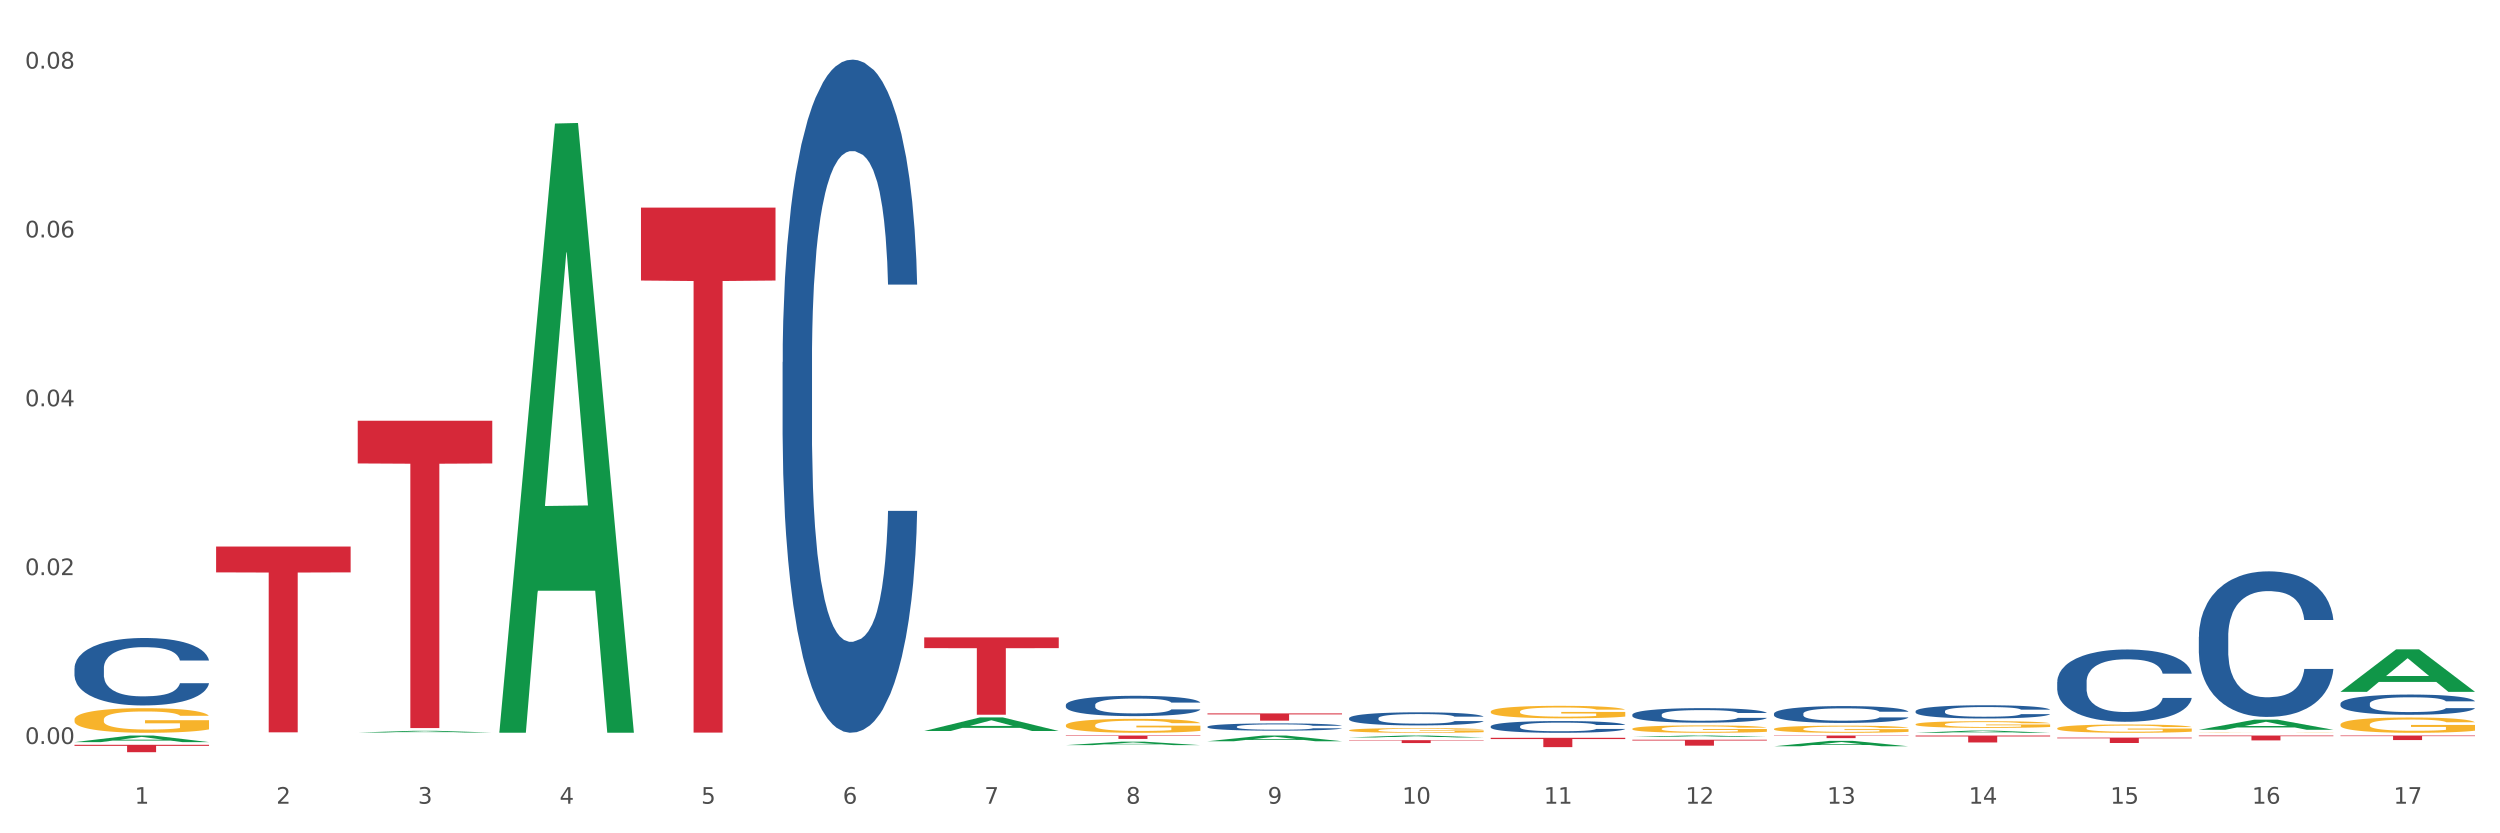
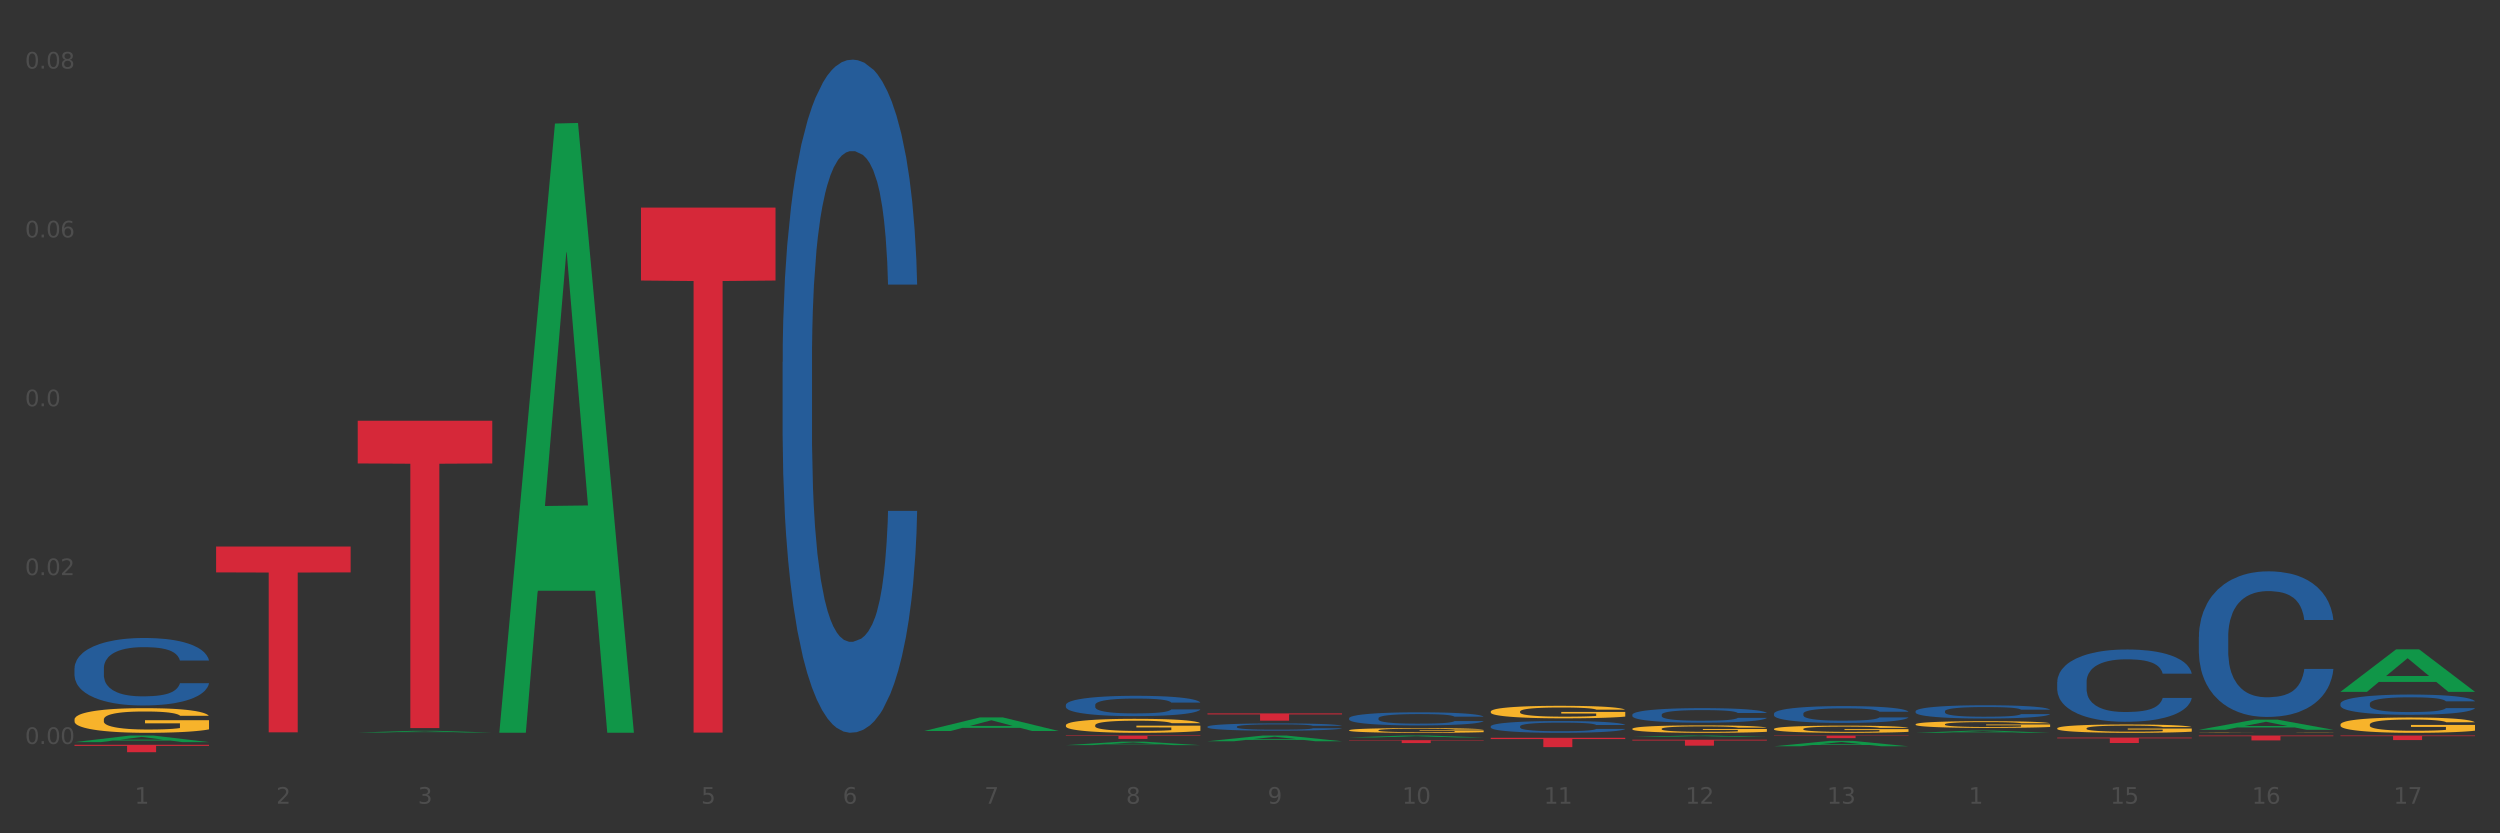
<svg xmlns="http://www.w3.org/2000/svg" xmlns:xlink="http://www.w3.org/1999/xlink" width="1080pt" height="360pt" viewBox="0 0 1080 360" version="1.1">
  <rect x="0" y="0" width="1080" height="360" fill="#333333" stroke="none" />
  <defs>
    <style type="text/css">*{stroke-linejoin: round; stroke-linecap: butt}</style>
  </defs>
  <g id="figure_1">
    <g id="patch_1">
-       <path d="M 0 360  L 1080 360  L 1080 0  L 0 0  z " style="fill: #ffffff; stroke: #ffffff; stroke-linejoin: miter" />
-     </g>
+       </g>
    <g id="axes_1">
      <g id="matplotlib.axis_1">
        <g id="xtick_1">
          <g id="text_1">
            <g style="fill: #4d4d4d" transform="translate(58.182 347.204) scale(0.096 -0.096)">
              <defs>
                <path id="DejaVuSans-31" d="M 794 531  L 1825 531  L 1825 4091  L 703 3866  L 703 4441  L 1819 4666  L 2450 4666  L 2450 531  L 3481 531  L 3481 0  L 794 0  L 794 531  z " transform="scale(0.016)" />
              </defs>
              <use xlink:href="#DejaVuSans-31" />
            </g>
          </g>
        </g>
        <g id="xtick_2">
          <g id="text_2">
            <g style="fill: #4d4d4d" transform="translate(119.364 347.204) scale(0.096 -0.096)">
              <defs>
                <path id="DejaVuSans-32" d="M 1228 531  L 3431 531  L 3431 0  L 469 0  L 469 531  Q 828 903 1448 1529  Q 2069 2156 2228 2338  Q 2531 2678 2651 2914  Q 2772 3150 2772 3378  Q 2772 3750 2511 3984  Q 2250 4219 1831 4219  Q 1534 4219 1204 4116  Q 875 4013 500 3803  L 500 4441  Q 881 4594 1212 4672  Q 1544 4750 1819 4750  Q 2544 4750 2975 4387  Q 3406 4025 3406 3419  Q 3406 3131 3298 2873  Q 3191 2616 2906 2266  Q 2828 2175 2409 1742  Q 1991 1309 1228 531  z " transform="scale(0.016)" />
              </defs>
              <use xlink:href="#DejaVuSans-32" />
            </g>
          </g>
        </g>
        <g id="xtick_3">
          <g id="text_3">
            <g style="fill: #4d4d4d" transform="translate(180.545 347.204) scale(0.096 -0.096)">
              <defs>
                <path id="DejaVuSans-33" d="M 2597 2516  Q 3050 2419 3304 2112  Q 3559 1806 3559 1356  Q 3559 666 3084 287  Q 2609 -91 1734 -91  Q 1441 -91 1130 -33  Q 819 25 488 141  L 488 750  Q 750 597 1062 519  Q 1375 441 1716 441  Q 2309 441 2620 675  Q 2931 909 2931 1356  Q 2931 1769 2642 2001  Q 2353 2234 1838 2234  L 1294 2234  L 1294 2753  L 1863 2753  Q 2328 2753 2575 2939  Q 2822 3125 2822 3475  Q 2822 3834 2567 4026  Q 2313 4219 1838 4219  Q 1578 4219 1281 4162  Q 984 4106 628 3988  L 628 4550  Q 988 4650 1302 4700  Q 1616 4750 1894 4750  Q 2613 4750 3031 4423  Q 3450 4097 3450 3541  Q 3450 3153 3228 2886  Q 3006 2619 2597 2516  z " transform="scale(0.016)" />
              </defs>
              <use xlink:href="#DejaVuSans-33" />
            </g>
          </g>
        </g>
        <g id="xtick_4">
          <g id="text_4">
            <g style="fill: #4d4d4d" transform="translate(241.726 347.204) scale(0.096 -0.096)">
              <defs>
-                 <path id="DejaVuSans-34" d="M 2419 4116  L 825 1625  L 2419 1625  L 2419 4116  z M 2253 4666  L 3047 4666  L 3047 1625  L 3713 1625  L 3713 1100  L 3047 1100  L 3047 0  L 2419 0  L 2419 1100  L 313 1100  L 313 1709  L 2253 4666  z " transform="scale(0.016)" />
-               </defs>
+                 </defs>
              <use xlink:href="#DejaVuSans-34" />
            </g>
          </g>
        </g>
        <g id="xtick_5">
          <g id="text_5">
            <g style="fill: #4d4d4d" transform="translate(302.908 347.204) scale(0.096 -0.096)">
              <defs>
                <path id="DejaVuSans-35" d="M 691 4666  L 3169 4666  L 3169 4134  L 1269 4134  L 1269 2991  Q 1406 3038 1543 3061  Q 1681 3084 1819 3084  Q 2600 3084 3056 2656  Q 3513 2228 3513 1497  Q 3513 744 3044 326  Q 2575 -91 1722 -91  Q 1428 -91 1123 -41  Q 819 9 494 109  L 494 744  Q 775 591 1075 516  Q 1375 441 1709 441  Q 2250 441 2565 725  Q 2881 1009 2881 1497  Q 2881 1984 2565 2268  Q 2250 2553 1709 2553  Q 1456 2553 1204 2497  Q 953 2441 691 2322  L 691 4666  z " transform="scale(0.016)" />
              </defs>
              <use xlink:href="#DejaVuSans-35" />
            </g>
          </g>
        </g>
        <g id="xtick_6">
          <g id="text_6">
            <g style="fill: #4d4d4d" transform="translate(364.089 347.204) scale(0.096 -0.096)">
              <defs>
                <path id="DejaVuSans-36" d="M 2113 2584  Q 1688 2584 1439 2293  Q 1191 2003 1191 1497  Q 1191 994 1439 701  Q 1688 409 2113 409  Q 2538 409 2786 701  Q 3034 994 3034 1497  Q 3034 2003 2786 2293  Q 2538 2584 2113 2584  z M 3366 4563  L 3366 3988  Q 3128 4100 2886 4159  Q 2644 4219 2406 4219  Q 1781 4219 1451 3797  Q 1122 3375 1075 2522  Q 1259 2794 1537 2939  Q 1816 3084 2150 3084  Q 2853 3084 3261 2657  Q 3669 2231 3669 1497  Q 3669 778 3244 343  Q 2819 -91 2113 -91  Q 1303 -91 875 529  Q 447 1150 447 2328  Q 447 3434 972 4092  Q 1497 4750 2381 4750  Q 2619 4750 2861 4703  Q 3103 4656 3366 4563  z " transform="scale(0.016)" />
              </defs>
              <use xlink:href="#DejaVuSans-36" />
            </g>
          </g>
        </g>
        <g id="xtick_7">
          <g id="text_7">
            <g style="fill: #4d4d4d" transform="translate(425.271 347.204) scale(0.096 -0.096)">
              <defs>
                <path id="DejaVuSans-37" d="M 525 4666  L 3525 4666  L 3525 4397  L 1831 0  L 1172 0  L 2766 4134  L 525 4134  L 525 4666  z " transform="scale(0.016)" />
              </defs>
              <use xlink:href="#DejaVuSans-37" />
            </g>
          </g>
        </g>
        <g id="xtick_8">
          <g id="text_8">
            <g style="fill: #4d4d4d" transform="translate(486.452 347.204) scale(0.096 -0.096)">
              <defs>
                <path id="DejaVuSans-38" d="M 2034 2216  Q 1584 2216 1326 1975  Q 1069 1734 1069 1313  Q 1069 891 1326 650  Q 1584 409 2034 409  Q 2484 409 2743 651  Q 3003 894 3003 1313  Q 3003 1734 2745 1975  Q 2488 2216 2034 2216  z M 1403 2484  Q 997 2584 770 2862  Q 544 3141 544 3541  Q 544 4100 942 4425  Q 1341 4750 2034 4750  Q 2731 4750 3128 4425  Q 3525 4100 3525 3541  Q 3525 3141 3298 2862  Q 3072 2584 2669 2484  Q 3125 2378 3379 2068  Q 3634 1759 3634 1313  Q 3634 634 3220 271  Q 2806 -91 2034 -91  Q 1263 -91 848 271  Q 434 634 434 1313  Q 434 1759 690 2068  Q 947 2378 1403 2484  z M 1172 3481  Q 1172 3119 1398 2916  Q 1625 2713 2034 2713  Q 2441 2713 2670 2916  Q 2900 3119 2900 3481  Q 2900 3844 2670 4047  Q 2441 4250 2034 4250  Q 1625 4250 1398 4047  Q 1172 3844 1172 3481  z " transform="scale(0.016)" />
              </defs>
              <use xlink:href="#DejaVuSans-38" />
            </g>
          </g>
        </g>
        <g id="xtick_9">
          <g id="text_9">
            <g style="fill: #4d4d4d" transform="translate(547.634 347.204) scale(0.096 -0.096)">
              <defs>
                <path id="DejaVuSans-39" d="M 703 97  L 703 672  Q 941 559 1184 500  Q 1428 441 1663 441  Q 2288 441 2617 861  Q 2947 1281 2994 2138  Q 2813 1869 2534 1725  Q 2256 1581 1919 1581  Q 1219 1581 811 2004  Q 403 2428 403 3163  Q 403 3881 828 4315  Q 1253 4750 1959 4750  Q 2769 4750 3195 4129  Q 3622 3509 3622 2328  Q 3622 1225 3098 567  Q 2575 -91 1691 -91  Q 1453 -91 1209 -44  Q 966 3 703 97  z M 1959 2075  Q 2384 2075 2632 2365  Q 2881 2656 2881 3163  Q 2881 3666 2632 3958  Q 2384 4250 1959 4250  Q 1534 4250 1286 3958  Q 1038 3666 1038 3163  Q 1038 2656 1286 2365  Q 1534 2075 1959 2075  z " transform="scale(0.016)" />
              </defs>
              <use xlink:href="#DejaVuSans-39" />
            </g>
          </g>
        </g>
        <g id="xtick_10">
          <g id="text_10">
            <g style="fill: #4d4d4d" transform="translate(605.761 347.204) scale(0.096 -0.096)">
              <defs>
                <path id="DejaVuSans-30" d="M 2034 4250  Q 1547 4250 1301 3770  Q 1056 3291 1056 2328  Q 1056 1369 1301 889  Q 1547 409 2034 409  Q 2525 409 2770 889  Q 3016 1369 3016 2328  Q 3016 3291 2770 3770  Q 2525 4250 2034 4250  z M 2034 4750  Q 2819 4750 3233 4129  Q 3647 3509 3647 2328  Q 3647 1150 3233 529  Q 2819 -91 2034 -91  Q 1250 -91 836 529  Q 422 1150 422 2328  Q 422 3509 836 4129  Q 1250 4750 2034 4750  z " transform="scale(0.016)" />
              </defs>
              <use xlink:href="#DejaVuSans-31" />
              <use xlink:href="#DejaVuSans-30" transform="translate(63.623 0)" />
            </g>
          </g>
        </g>
        <g id="xtick_11">
          <g id="text_11">
            <g style="fill: #4d4d4d" transform="translate(666.942 347.204) scale(0.096 -0.096)">
              <use xlink:href="#DejaVuSans-31" />
              <use xlink:href="#DejaVuSans-31" transform="translate(63.623 0)" />
            </g>
          </g>
        </g>
        <g id="xtick_12">
          <g id="text_12">
            <g style="fill: #4d4d4d" transform="translate(728.124 347.204) scale(0.096 -0.096)">
              <use xlink:href="#DejaVuSans-31" />
              <use xlink:href="#DejaVuSans-32" transform="translate(63.623 0)" />
            </g>
          </g>
        </g>
        <g id="xtick_13">
          <g id="text_13">
            <g style="fill: #4d4d4d" transform="translate(789.305 347.204) scale(0.096 -0.096)">
              <use xlink:href="#DejaVuSans-31" />
              <use xlink:href="#DejaVuSans-33" transform="translate(63.623 0)" />
            </g>
          </g>
        </g>
        <g id="xtick_14">
          <g id="text_14">
            <g style="fill: #4d4d4d" transform="translate(850.487 347.204) scale(0.096 -0.096)">
              <use xlink:href="#DejaVuSans-31" />
              <use xlink:href="#DejaVuSans-34" transform="translate(63.623 0)" />
            </g>
          </g>
        </g>
        <g id="xtick_15">
          <g id="text_15">
            <g style="fill: #4d4d4d" transform="translate(911.668 347.204) scale(0.096 -0.096)">
              <use xlink:href="#DejaVuSans-31" />
              <use xlink:href="#DejaVuSans-35" transform="translate(63.623 0)" />
            </g>
          </g>
        </g>
        <g id="xtick_16">
          <g id="text_16">
            <g style="fill: #4d4d4d" transform="translate(972.849 347.204) scale(0.096 -0.096)">
              <use xlink:href="#DejaVuSans-31" />
              <use xlink:href="#DejaVuSans-36" transform="translate(63.623 0)" />
            </g>
          </g>
        </g>
        <g id="xtick_17">
          <g id="text_17">
            <g style="fill: #4d4d4d" transform="translate(1034.031 347.204) scale(0.096 -0.096)">
              <use xlink:href="#DejaVuSans-31" />
              <use xlink:href="#DejaVuSans-37" transform="translate(63.623 0)" />
            </g>
          </g>
        </g>
        <g id="xtick_18" />
        <g id="xtick_19" />
        <g id="xtick_20" />
        <g id="xtick_21" />
        <g id="xtick_22" />
        <g id="xtick_23" />
        <g id="xtick_24" />
        <g id="xtick_25" />
        <g id="xtick_26" />
        <g id="xtick_27" />
        <g id="xtick_28" />
        <g id="xtick_29" />
        <g id="xtick_30" />
        <g id="xtick_31" />
        <g id="xtick_32" />
        <g id="xtick_33" />
      </g>
      <g id="matplotlib.axis_2">
        <g id="ytick_1">
          <g id="text_18">
            <g style="fill: #4d4d4d" transform="translate(10.8 321.392) scale(0.096 -0.096)">
              <defs>
                <path id="DejaVuSans-2e" d="M 684 794  L 1344 794  L 1344 0  L 684 0  L 684 794  z " transform="scale(0.016)" />
              </defs>
              <use xlink:href="#DejaVuSans-30" />
              <use xlink:href="#DejaVuSans-2e" transform="translate(63.623 0)" />
              <use xlink:href="#DejaVuSans-30" transform="translate(95.41 0)" />
              <use xlink:href="#DejaVuSans-30" transform="translate(159.033 0)" />
            </g>
          </g>
        </g>
        <g id="ytick_2">
          <g id="text_19">
            <g style="fill: #4d4d4d" transform="translate(10.8 248.451) scale(0.096 -0.096)">
              <use xlink:href="#DejaVuSans-30" />
              <use xlink:href="#DejaVuSans-2e" transform="translate(63.623 0)" />
              <use xlink:href="#DejaVuSans-30" transform="translate(95.41 0)" />
              <use xlink:href="#DejaVuSans-32" transform="translate(159.033 0)" />
            </g>
          </g>
        </g>
        <g id="ytick_3">
          <g id="text_20">
            <g style="fill: #4d4d4d" transform="translate(10.8 175.51) scale(0.096 -0.096)">
              <use xlink:href="#DejaVuSans-30" />
              <use xlink:href="#DejaVuSans-2e" transform="translate(63.623 0)" />
              <use xlink:href="#DejaVuSans-30" transform="translate(95.41 0)" />
              <use xlink:href="#DejaVuSans-34" transform="translate(159.033 0)" />
            </g>
          </g>
        </g>
        <g id="ytick_4">
          <g id="text_21">
            <g style="fill: #4d4d4d" transform="translate(10.8 102.569) scale(0.096 -0.096)">
              <use xlink:href="#DejaVuSans-30" />
              <use xlink:href="#DejaVuSans-2e" transform="translate(63.623 0)" />
              <use xlink:href="#DejaVuSans-30" transform="translate(95.41 0)" />
              <use xlink:href="#DejaVuSans-36" transform="translate(159.033 0)" />
            </g>
          </g>
        </g>
        <g id="ytick_5">
          <g id="text_22">
            <g style="fill: #4d4d4d" transform="translate(10.8 29.628) scale(0.096 -0.096)">
              <use xlink:href="#DejaVuSans-30" />
              <use xlink:href="#DejaVuSans-2e" transform="translate(63.623 0)" />
              <use xlink:href="#DejaVuSans-30" transform="translate(95.41 0)" />
              <use xlink:href="#DejaVuSans-38" transform="translate(159.033 0)" />
            </g>
          </g>
        </g>
        <g id="ytick_6" />
        <g id="ytick_7" />
        <g id="ytick_8" />
        <g id="ytick_9" />
      </g>
      <g id="PolyCollection_1">
        <path d="M 32.175 320.591  L 32.235 320.588  L 56.203 317.747  L 66.15 317.744  L 90.297 320.596  L 78.793 320.596  L 73.58 319.932  L 48.833 319.932  L 48.653 319.943  L 43.62 320.596  L 32.175 320.596  L 32.175 320.591  L 51.949 319.536  L 70.464 319.533  L 61.296 318.352  L 61.176 318.347  L 61.056 318.355  L 51.889 319.533  L 51.949 319.536  L 32.175 320.591  z " clip-path="url(#p1c955a84b8)" style="fill: #109648" />
        <path d="M 154.538 181.754  L 212.66 181.754  L 212.66 200.207  L 189.797 200.332  L 189.797 314.538  L 177.263 314.538  L 177.263 200.332  L 154.538 200.207  L 154.538 181.879  L 154.538 181.754  z " clip-path="url(#p1c955a84b8)" style="fill: #d62839" />
        <path d="M 276.901 89.672  L 335.023 89.672  L 335.023 121.191  L 312.16 121.404  L 312.16 316.486  L 299.626 316.486  L 299.626 121.404  L 276.901 121.191  L 276.901 89.885  L 276.901 89.672  z " clip-path="url(#p1c955a84b8)" style="fill: #d62839" />
-         <path d="M 399.263 275.353  L 457.386 275.353  L 457.386 279.994  L 434.523 280.026  L 434.523 308.755  L 421.989 308.755  L 421.989 280.026  L 399.263 279.994  L 399.263 275.384  L 399.263 275.353  z " clip-path="url(#p1c955a84b8)" style="fill: #d62839" />
        <path d="M 460.445 317.744  L 518.567 317.744  L 518.567 317.951  L 495.704 317.953  L 495.704 319.233  L 483.17 319.233  L 483.17 317.953  L 460.445 317.951  L 460.445 317.746  L 460.445 317.744  z " clip-path="url(#p1c955a84b8)" style="fill: #d62839" />
        <path d="M 521.626 308.174  L 579.749 308.174  L 579.749 308.614  L 556.885 308.617  L 556.885 311.341  L 544.352 311.341  L 544.352 308.617  L 521.626 308.614  L 521.626 308.177  L 521.626 308.174  z " clip-path="url(#p1c955a84b8)" style="fill: #d62839" />
        <path d="M 582.808 319.749  L 640.93 319.749  L 640.93 319.924  L 618.067 319.925  L 618.067 321.003  L 605.533 321.003  L 605.533 319.925  L 582.808 319.924  L 582.808 319.751  L 582.808 319.749  z " clip-path="url(#p1c955a84b8)" style="fill: #d62839" />
        <path d="M 643.989 318.72  L 702.112 318.72  L 702.112 319.281  L 679.248 319.285  L 679.248 322.757  L 666.715 322.757  L 666.715 319.285  L 643.989 319.281  L 643.989 318.724  L 643.989 318.72  z " clip-path="url(#p1c955a84b8)" style="fill: #d62839" />
        <path d="M 705.171 319.56  L 763.293 319.56  L 763.293 319.918  L 740.43 319.92  L 740.43 322.132  L 727.896 322.132  L 727.896 319.92  L 705.171 319.918  L 705.171 319.563  L 705.171 319.56  z " clip-path="url(#p1c955a84b8)" style="fill: #d62839" />
        <path d="M 766.352 317.744  L 824.474 317.744  L 824.474 317.902  L 801.611 317.903  L 801.611 318.881  L 789.078 318.881  L 789.078 317.903  L 766.352 317.902  L 766.352 317.745  L 766.352 317.744  z " clip-path="url(#p1c955a84b8)" style="fill: #d62839" />
        <path d="M 888.715 318.642  L 946.837 318.642  L 946.837 318.966  L 923.974 318.968  L 923.974 320.971  L 911.44 320.971  L 911.44 318.968  L 888.715 318.966  L 888.715 318.645  L 888.715 318.642  z " clip-path="url(#p1c955a84b8)" style="fill: #d62839" />
        <path d="M 949.896 317.744  L 1008.019 317.744  L 1008.019 318.039  L 985.155 318.041  L 985.155 319.862  L 972.622 319.862  L 972.622 318.041  L 949.896 318.039  L 949.896 317.746  L 949.896 317.744  z " clip-path="url(#p1c955a84b8)" style="fill: #d62839" />
        <path d="M 1011.078 317.744  L 1069.2 317.744  L 1069.2 318.017  L 1046.337 318.019  L 1046.337 319.705  L 1033.803 319.705  L 1033.803 318.019  L 1011.078 318.017  L 1011.078 317.746  L 1011.078 317.744  z " clip-path="url(#p1c955a84b8)" style="fill: #d62839" />
        <path d="M 1011.078 303.975  L 1011.146 303.967  L 1011.146 303.743  L 1011.352 303.44  L 1012.108 302.881  L 1013.07 302.458  L 1014.719 301.963  L 1015.612 301.756  L 1016.78 301.524  L 1019.185 301.149  L 1021.933 300.83  L 1023.856 300.654  L 1025.299 300.543  L 1028.528 300.343  L 1030.383 300.255  L 1032.307 300.184  L 1033.956 300.136  L 1036.704 300.08  L 1038.902 300.056  L 1041.444 300.048  L 1043.574 300.056  L 1046.391 300.088  L 1050.513 300.184  L 1052.093 300.239  L 1054.223 300.335  L 1056.421 300.463  L 1058.208 300.591  L 1060.269 300.774  L 1062.398 301.014  L 1064.46 301.317  L 1065.902 301.596  L 1067.07 301.892  L 1068.101 302.251  L 1068.856 302.642  L 1069.2 302.969  L 1056.627 302.969  L 1056.284 302.674  L 1055.597 302.354  L 1054.91 302.139  L 1054.154 301.963  L 1052.986 301.764  L 1051.956 301.636  L 1050.238 301.485  L 1048.658 301.389  L 1047.353 301.333  L 1045.772 301.285  L 1042.406 301.237  L 1040.001 301.237  L 1038.49 301.253  L 1036.635 301.293  L 1035.055 301.349  L 1033.2 301.445  L 1031.757 301.548  L 1030.314 301.684  L 1029.49 301.78  L 1028.253 301.955  L 1027.429 302.099  L 1026.33 302.346  L 1025.711 302.522  L 1024.612 302.977  L 1024.131 303.312  L 1023.925 303.544  L 1023.788 303.799  L 1023.788 305.044  L 1024.2 305.603  L 1024.543 305.842  L 1025.093 306.113  L 1026.124 306.465  L 1027.635 306.808  L 1029.215 307.055  L 1030.52 307.207  L 1031.757 307.319  L 1032.994 307.406  L 1034.505 307.486  L 1035.742 307.534  L 1037.597 307.582  L 1039.795 307.606  L 1041.513 307.606  L 1045.017 307.566  L 1046.597 307.526  L 1048.108 307.47  L 1049.757 307.382  L 1051.063 307.287  L 1051.818 307.215  L 1053.055 307.063  L 1054.017 306.904  L 1054.841 306.72  L 1055.391 306.56  L 1056.009 306.321  L 1056.49 306.05  L 1056.627 305.906  L 1069.2 305.906  L 1068.925 306.193  L 1068.444 306.473  L 1067.482 306.848  L 1066.727 307.063  L 1065.559 307.327  L 1064.322 307.55  L 1062.605 307.797  L 1061.024 307.981  L 1059.376 308.141  L 1057.589 308.284  L 1054.36 308.484  L 1053.192 308.54  L 1050.719 308.635  L 1048.795 308.691  L 1045.979 308.747  L 1043.093 308.779  L 1040.07 308.787  L 1037.391 308.771  L 1034.437 308.723  L 1032.582 308.675  L 1030.52 308.604  L 1028.116 308.492  L 1025.849 308.356  L 1023.719 308.196  L 1021.727 308.013  L 1019.872 307.805  L 1017.467 307.462  L 1015.681 307.127  L 1014.375 306.816  L 1013.482 306.552  L 1012.589 306.217  L 1012.108 305.986  L 1011.352 305.427  L 1011.078 304.908  L 1011.078 303.975  z " clip-path="url(#p1c955a84b8)" style="fill: #255c99" />
        <path d="M 949.896 275.08  L 949.965 275.023  L 949.965 273.414  L 950.171 271.231  L 950.927 267.21  L 951.889 264.165  L 953.537 260.604  L 954.431 259.11  L 955.599 257.444  L 958.003 254.744  L 960.751 252.446  L 962.675 251.183  L 964.118 250.378  L 967.347 248.942  L 969.202 248.31  L 971.125 247.793  L 972.774 247.449  L 975.522 247.046  L 977.721 246.874  L 980.263 246.817  L 982.393 246.874  L 985.209 247.104  L 989.331 247.793  L 990.912 248.195  L 993.041 248.885  L 995.24 249.804  L 997.026 250.723  L 999.087 252.044  L 1001.217 253.768  L 1003.278 255.951  L 1004.721 257.961  L 1005.889 260.087  L 1006.919 262.672  L 1007.675 265.487  L 1008.019 267.842  L 995.446 267.842  L 995.103 265.716  L 994.415 263.419  L 993.728 261.868  L 992.973 260.604  L 991.805 259.168  L 990.774 258.248  L 989.057 257.157  L 987.477 256.468  L 986.171 256.065  L 984.591 255.721  L 981.225 255.376  L 978.82 255.376  L 977.309 255.491  L 975.454 255.778  L 973.873 256.18  L 972.018 256.87  L 970.576 257.617  L 969.133 258.593  L 968.309 259.282  L 967.072 260.546  L 966.247 261.58  L 965.148 263.361  L 964.53 264.625  L 963.431 267.899  L 962.95 270.312  L 962.744 271.978  L 962.606 273.816  L 962.606 282.778  L 963.018 286.799  L 963.362 288.522  L 963.912 290.475  L 964.942 293.003  L 966.454 295.473  L 968.034 297.254  L 969.339 298.346  L 970.576 299.15  L 971.812 299.782  L 973.324 300.356  L 974.56 300.701  L 976.415 301.046  L 978.614 301.218  L 980.331 301.218  L 983.835 300.931  L 985.415 300.643  L 986.927 300.241  L 988.576 299.609  L 989.881 298.92  L 990.637 298.403  L 991.873 297.312  L 992.835 296.163  L 993.66 294.841  L 994.209 293.692  L 994.828 291.969  L 995.309 290.016  L 995.446 288.982  L 1008.019 288.982  L 1007.744 291.05  L 1007.263 293.061  L 1006.301 295.761  L 1005.545 297.312  L 1004.377 299.207  L 1003.141 300.816  L 1001.423 302.597  L 999.843 303.918  L 998.194 305.067  L 996.408 306.101  L 993.179 307.537  L 992.011 307.939  L 989.538 308.628  L 987.614 309.03  L 984.797 309.433  L 981.912 309.662  L 978.889 309.72  L 976.209 309.605  L 973.255 309.26  L 971.4 308.916  L 969.339 308.399  L 966.934 307.594  L 964.667 306.618  L 962.538 305.469  L 960.545 304.148  L 958.69 302.654  L 956.286 300.184  L 954.499 297.771  L 953.194 295.531  L 952.301 293.635  L 951.408 291.222  L 950.927 289.556  L 950.171 285.535  L 949.896 281.801  L 949.896 275.08  z " clip-path="url(#p1c955a84b8)" style="fill: #255c99" />
        <path d="M 888.715 294.61  L 888.784 294.582  L 888.784 293.783  L 888.99 292.699  L 889.745 290.703  L 890.707 289.191  L 892.356 287.423  L 893.249 286.681  L 894.417 285.854  L 896.822 284.514  L 899.57 283.373  L 901.493 282.745  L 902.936 282.346  L 906.165 281.633  L 908.02 281.319  L 909.944 281.063  L 911.593 280.891  L 914.341 280.692  L 916.539 280.606  L 919.081 280.578  L 921.211 280.606  L 924.028 280.72  L 928.15 281.063  L 929.73 281.262  L 931.86 281.604  L 934.058 282.061  L 935.845 282.517  L 937.906 283.173  L 940.036 284.029  L 942.097 285.113  L 943.539 286.111  L 944.707 287.166  L 945.738 288.45  L 946.494 289.847  L 946.837 291.017  L 934.265 291.017  L 933.921 289.961  L 933.234 288.82  L 932.547 288.05  L 931.791 287.423  L 930.623 286.71  L 929.593 286.253  L 927.875 285.712  L 926.295 285.369  L 924.99 285.17  L 923.41 284.999  L 920.043 284.827  L 917.639 284.827  L 916.127 284.884  L 914.272 285.027  L 912.692 285.227  L 910.837 285.569  L 909.394 285.94  L 907.952 286.425  L 907.127 286.767  L 905.89 287.394  L 905.066 287.908  L 903.967 288.792  L 903.348 289.419  L 902.249 291.045  L 901.768 292.243  L 901.562 293.07  L 901.425 293.983  L 901.425 298.432  L 901.837 300.429  L 902.181 301.284  L 902.73 302.254  L 903.761 303.509  L 905.272 304.736  L 906.852 305.62  L 908.158 306.162  L 909.394 306.561  L 910.631 306.875  L 912.142 307.16  L 913.379 307.331  L 915.234 307.502  L 917.432 307.588  L 919.15 307.588  L 922.654 307.445  L 924.234 307.303  L 925.745 307.103  L 927.394 306.789  L 928.7 306.447  L 929.455 306.19  L 930.692 305.648  L 931.654 305.078  L 932.478 304.422  L 933.028 303.851  L 933.646 302.996  L 934.127 302.026  L 934.265 301.513  L 946.837 301.513  L 946.562 302.539  L 946.081 303.538  L 945.12 304.878  L 944.364 305.648  L 943.196 306.589  L 941.959 307.388  L 940.242 308.272  L 938.662 308.928  L 937.013 309.499  L 935.226 310.012  L 931.997 310.725  L 930.829 310.925  L 928.356 311.267  L 926.433 311.467  L 923.616 311.666  L 920.73 311.78  L 917.707 311.809  L 915.028 311.752  L 912.074 311.581  L 910.219 311.41  L 908.158 311.153  L 905.753 310.754  L 903.486 310.269  L 901.356 309.698  L 899.364 309.042  L 897.509 308.301  L 895.104 307.074  L 893.318 305.876  L 892.013 304.764  L 891.119 303.823  L 890.226 302.625  L 889.745 301.798  L 888.99 299.801  L 888.715 297.947  L 888.715 294.61  z " clip-path="url(#p1c955a84b8)" style="fill: #255c99" />
        <path d="M 827.533 307.238  L 827.602 307.233  L 827.602 307.087  L 827.808 306.888  L 828.564 306.522  L 829.526 306.245  L 831.175 305.921  L 832.068 305.785  L 833.236 305.634  L 835.64 305.388  L 838.388 305.179  L 840.312 305.064  L 841.755 304.991  L 844.984 304.86  L 846.839 304.803  L 848.762 304.756  L 850.411 304.724  L 853.159 304.688  L 855.358 304.672  L 857.9 304.667  L 860.03 304.672  L 862.847 304.693  L 866.969 304.756  L 868.549 304.792  L 870.679 304.855  L 872.877 304.939  L 874.663 305.022  L 876.724 305.143  L 878.854 305.299  L 880.915 305.498  L 882.358 305.681  L 883.526 305.874  L 884.557 306.109  L 885.312 306.366  L 885.656 306.58  L 873.083 306.58  L 872.74 306.386  L 872.053 306.177  L 871.366 306.036  L 870.61 305.921  L 869.442 305.791  L 868.411 305.707  L 866.694 305.608  L 865.114 305.545  L 863.808 305.508  L 862.228 305.477  L 858.862 305.446  L 856.457 305.446  L 854.946 305.456  L 853.091 305.482  L 851.511 305.519  L 849.656 305.582  L 848.213 305.649  L 846.77 305.738  L 845.946 305.801  L 844.709 305.916  L 843.885 306.01  L 842.785 306.172  L 842.167 306.287  L 841.068 306.585  L 840.587 306.805  L 840.381 306.956  L 840.243 307.123  L 840.243 307.939  L 840.656 308.305  L 840.999 308.461  L 841.549 308.639  L 842.579 308.869  L 844.091 309.094  L 845.671 309.256  L 846.976 309.355  L 848.213 309.428  L 849.45 309.486  L 850.961 309.538  L 852.198 309.569  L 854.053 309.601  L 856.251 309.616  L 857.969 309.616  L 861.472 309.59  L 863.053 309.564  L 864.564 309.527  L 866.213 309.47  L 867.518 309.407  L 868.274 309.36  L 869.511 309.261  L 870.472 309.156  L 871.297 309.036  L 871.847 308.932  L 872.465 308.775  L 872.946 308.597  L 873.083 308.503  L 885.656 308.503  L 885.381 308.691  L 884.9 308.874  L 883.938 309.12  L 883.182 309.261  L 882.015 309.433  L 880.778 309.58  L 879.06 309.742  L 877.48 309.862  L 875.831 309.966  L 874.045 310.061  L 870.816 310.191  L 869.648 310.228  L 867.175 310.291  L 865.251 310.327  L 862.434 310.364  L 859.549 310.385  L 856.526 310.39  L 853.846 310.379  L 850.892 310.348  L 849.037 310.317  L 846.976 310.27  L 844.572 310.196  L 842.304 310.108  L 840.175 310.003  L 838.182 309.883  L 836.327 309.747  L 833.923 309.522  L 832.136 309.303  L 830.831 309.099  L 829.938 308.926  L 829.045 308.707  L 828.564 308.555  L 827.808 308.19  L 827.533 307.85  L 827.533 307.238  z " clip-path="url(#p1c955a84b8)" style="fill: #255c99" />
        <path d="M 766.352 308.297  L 766.421 308.291  L 766.421 308.104  L 766.627 307.851  L 767.383 307.385  L 768.344 307.032  L 769.993 306.62  L 770.886 306.447  L 772.054 306.253  L 774.459 305.941  L 777.207 305.674  L 779.131 305.528  L 780.573 305.435  L 783.802 305.268  L 785.657 305.195  L 787.581 305.135  L 789.23 305.095  L 791.978 305.048  L 794.177 305.028  L 796.719 305.022  L 798.848 305.028  L 801.665 305.055  L 805.787 305.135  L 807.367 305.182  L 809.497 305.261  L 811.696 305.368  L 813.482 305.474  L 815.543 305.628  L 817.673 305.827  L 819.734 306.08  L 821.177 306.313  L 822.345 306.56  L 823.375 306.859  L 824.131 307.186  L 824.474 307.459  L 811.902 307.459  L 811.558 307.212  L 810.871 306.946  L 810.184 306.766  L 809.428 306.62  L 808.261 306.453  L 807.23 306.347  L 805.512 306.22  L 803.932 306.14  L 802.627 306.094  L 801.047 306.054  L 797.68 306.014  L 795.276 306.014  L 793.764 306.027  L 791.909 306.06  L 790.329 306.107  L 788.474 306.187  L 787.031 306.273  L 785.589 306.387  L 784.764 306.467  L 783.528 306.613  L 782.703 306.733  L 781.604 306.939  L 780.986 307.086  L 779.886 307.465  L 779.405 307.745  L 779.199 307.938  L 779.062 308.151  L 779.062 309.19  L 779.474 309.656  L 779.818 309.855  L 780.367 310.082  L 781.398 310.375  L 782.909 310.661  L 784.489 310.867  L 785.795 310.994  L 787.031 311.087  L 788.268 311.16  L 789.78 311.227  L 791.016 311.267  L 792.871 311.307  L 795.07 311.327  L 796.787 311.327  L 800.291 311.294  L 801.871 311.26  L 803.383 311.214  L 805.032 311.14  L 806.337 311.061  L 807.093 311.001  L 808.329 310.874  L 809.291 310.741  L 810.116 310.588  L 810.665 310.455  L 811.283 310.255  L 811.764 310.029  L 811.902 309.909  L 824.474 309.909  L 824.2 310.148  L 823.719 310.381  L 822.757 310.694  L 822.001 310.874  L 820.833 311.094  L 819.596 311.28  L 817.879 311.487  L 816.299 311.64  L 814.65 311.773  L 812.864 311.893  L 809.635 312.059  L 808.467 312.106  L 805.993 312.186  L 804.07 312.232  L 801.253 312.279  L 798.367 312.306  L 795.344 312.312  L 792.665 312.299  L 789.711 312.259  L 787.856 312.219  L 785.795 312.159  L 783.39 312.066  L 781.123 311.953  L 778.993 311.82  L 777.001 311.666  L 775.146 311.493  L 772.741 311.207  L 770.955 310.927  L 769.65 310.668  L 768.757 310.448  L 767.863 310.168  L 767.383 309.975  L 766.627 309.509  L 766.352 309.076  L 766.352 308.297  z " clip-path="url(#p1c955a84b8)" style="fill: #255c99" />
        <path d="M 705.171 308.738  L 705.239 308.733  L 705.239 308.572  L 705.445 308.354  L 706.201 307.952  L 707.163 307.647  L 708.812 307.291  L 709.705 307.142  L 710.873 306.975  L 713.277 306.705  L 716.026 306.476  L 717.949 306.349  L 719.392 306.269  L 722.621 306.125  L 724.476 306.062  L 726.4 306.011  L 728.049 305.976  L 730.797 305.936  L 732.995 305.919  L 735.537 305.913  L 737.667 305.919  L 740.484 305.942  L 744.606 306.011  L 746.186 306.051  L 748.316 306.12  L 750.514 306.211  L 752.301 306.303  L 754.362 306.435  L 756.491 306.608  L 758.552 306.826  L 759.995 307.027  L 761.163 307.239  L 762.194 307.498  L 762.949 307.779  L 763.293 308.015  L 750.72 308.015  L 750.377 307.802  L 749.69 307.573  L 749.003 307.417  L 748.247 307.291  L 747.079 307.148  L 746.049 307.056  L 744.331 306.947  L 742.751 306.878  L 741.446 306.837  L 739.865 306.803  L 736.499 306.769  L 734.094 306.769  L 732.583 306.78  L 730.728 306.809  L 729.148 306.849  L 727.293 306.918  L 725.85 306.993  L 724.407 307.09  L 723.583 307.159  L 722.346 307.285  L 721.522 307.389  L 720.423 307.567  L 719.804 307.693  L 718.705 308.02  L 718.224 308.262  L 718.018 308.428  L 717.881 308.612  L 717.881 309.508  L 718.293 309.91  L 718.636 310.082  L 719.186 310.277  L 720.216 310.53  L 721.728 310.777  L 723.308 310.955  L 724.613 311.064  L 725.85 311.144  L 727.087 311.208  L 728.598 311.265  L 729.835 311.3  L 731.69 311.334  L 733.888 311.351  L 735.606 311.351  L 739.11 311.323  L 740.69 311.294  L 742.201 311.254  L 743.85 311.19  L 745.155 311.122  L 745.911 311.07  L 747.148 310.961  L 748.11 310.846  L 748.934 310.714  L 749.484 310.599  L 750.102 310.427  L 750.583 310.231  L 750.72 310.128  L 763.293 310.128  L 763.018 310.335  L 762.537 310.536  L 761.575 310.806  L 760.82 310.961  L 759.652 311.15  L 758.415 311.311  L 756.697 311.489  L 755.117 311.621  L 753.468 311.736  L 751.682 311.839  L 748.453 311.983  L 747.285 312.023  L 744.812 312.092  L 742.888 312.132  L 740.071 312.172  L 737.186 312.195  L 734.163 312.201  L 731.484 312.19  L 728.529 312.155  L 726.674 312.121  L 724.613 312.069  L 722.209 311.989  L 719.942 311.891  L 717.812 311.776  L 715.819 311.644  L 713.965 311.495  L 711.56 311.248  L 709.774 311.007  L 708.468 310.783  L 707.575 310.593  L 706.682 310.352  L 706.201 310.185  L 705.445 309.783  L 705.171 309.41  L 705.171 308.738  z " clip-path="url(#p1c955a84b8)" style="fill: #255c99" />
        <path d="M 643.989 313.774  L 644.058 313.77  L 644.058 313.639  L 644.264 313.463  L 645.02 313.138  L 645.982 312.891  L 647.63 312.603  L 648.524 312.482  L 649.691 312.348  L 652.096 312.129  L 654.844 311.943  L 656.768 311.841  L 658.211 311.776  L 661.44 311.66  L 663.295 311.609  L 665.218 311.567  L 666.867 311.539  L 669.615 311.506  L 671.814 311.492  L 674.356 311.488  L 676.485 311.492  L 679.302 311.511  L 683.424 311.567  L 685.005 311.599  L 687.134 311.655  L 689.333 311.729  L 691.119 311.804  L 693.18 311.911  L 695.31 312.05  L 697.371 312.227  L 698.814 312.389  L 699.982 312.561  L 701.012 312.77  L 701.768 312.998  L 702.112 313.189  L 689.539 313.189  L 689.195 313.017  L 688.508 312.831  L 687.821 312.705  L 687.066 312.603  L 685.898 312.487  L 684.867 312.413  L 683.15 312.324  L 681.569 312.269  L 680.264 312.236  L 678.684 312.208  L 675.318 312.18  L 672.913 312.18  L 671.401 312.19  L 669.547 312.213  L 667.966 312.245  L 666.111 312.301  L 664.669 312.361  L 663.226 312.44  L 662.401 312.496  L 661.165 312.598  L 660.34 312.682  L 659.241 312.826  L 658.623 312.928  L 657.524 313.193  L 657.043 313.388  L 656.837 313.523  L 656.699 313.672  L 656.699 314.397  L 657.111 314.722  L 657.455 314.862  L 658.004 315.02  L 659.035 315.224  L 660.546 315.424  L 662.127 315.568  L 663.432 315.656  L 664.669 315.721  L 665.905 315.772  L 667.417 315.819  L 668.653 315.847  L 670.508 315.875  L 672.707 315.889  L 674.424 315.889  L 677.928 315.865  L 679.508 315.842  L 681.02 315.81  L 682.669 315.758  L 683.974 315.703  L 684.73 315.661  L 685.966 315.573  L 686.928 315.48  L 687.753 315.373  L 688.302 315.28  L 688.921 315.14  L 689.402 314.982  L 689.539 314.899  L 702.112 314.899  L 701.837 315.066  L 701.356 315.229  L 700.394 315.447  L 699.638 315.573  L 698.47 315.726  L 697.234 315.856  L 695.516 316  L 693.936 316.107  L 692.287 316.2  L 690.501 316.284  L 687.272 316.4  L 686.104 316.432  L 683.631 316.488  L 681.707 316.521  L 678.89 316.553  L 676.005 316.572  L 672.982 316.576  L 670.302 316.567  L 667.348 316.539  L 665.493 316.511  L 663.432 316.469  L 661.027 316.404  L 658.76 316.325  L 656.63 316.232  L 654.638 316.126  L 652.783 316.005  L 650.378 315.805  L 648.592 315.61  L 647.287 315.429  L 646.394 315.275  L 645.501 315.08  L 645.02 314.945  L 644.264 314.62  L 643.989 314.318  L 643.989 313.774  z " clip-path="url(#p1c955a84b8)" style="fill: #255c99" />
        <path d="M 582.808 310.26  L 582.876 310.255  L 582.876 310.11  L 583.083 309.914  L 583.838 309.552  L 584.8 309.278  L 586.449 308.958  L 587.342 308.824  L 588.51 308.674  L 590.915 308.431  L 593.663 308.224  L 595.586 308.11  L 597.029 308.038  L 600.258 307.909  L 602.113 307.852  L 604.037 307.806  L 605.686 307.775  L 608.434 307.738  L 610.632 307.723  L 613.174 307.718  L 615.304 307.723  L 618.121 307.744  L 622.243 307.806  L 623.823 307.842  L 625.953 307.904  L 628.151 307.986  L 629.938 308.069  L 631.999 308.188  L 634.129 308.343  L 636.19 308.539  L 637.632 308.72  L 638.8 308.911  L 639.831 309.144  L 640.587 309.397  L 640.93 309.609  L 628.358 309.609  L 628.014 309.418  L 627.327 309.211  L 626.64 309.072  L 625.884 308.958  L 624.716 308.829  L 623.686 308.746  L 621.968 308.648  L 620.388 308.586  L 619.083 308.55  L 617.503 308.519  L 614.136 308.488  L 611.732 308.488  L 610.22 308.498  L 608.365 308.524  L 606.785 308.56  L 604.93 308.622  L 603.487 308.689  L 602.044 308.777  L 601.22 308.839  L 599.983 308.953  L 599.159 309.046  L 598.06 309.206  L 597.441 309.32  L 596.342 309.614  L 595.861 309.831  L 595.655 309.981  L 595.518 310.146  L 595.518 310.952  L 595.93 311.314  L 596.273 311.469  L 596.823 311.645  L 597.854 311.872  L 599.365 312.094  L 600.945 312.254  L 602.251 312.352  L 603.487 312.425  L 604.724 312.482  L 606.235 312.533  L 607.472 312.564  L 609.327 312.595  L 611.525 312.611  L 613.243 312.611  L 616.747 312.585  L 618.327 312.559  L 619.838 312.523  L 621.487 312.466  L 622.793 312.404  L 623.548 312.358  L 624.785 312.259  L 625.747 312.156  L 626.571 312.037  L 627.121 311.934  L 627.739 311.779  L 628.22 311.603  L 628.358 311.51  L 640.93 311.51  L 640.655 311.696  L 640.174 311.877  L 639.213 312.12  L 638.457 312.259  L 637.289 312.43  L 636.052 312.575  L 634.335 312.735  L 632.754 312.854  L 631.106 312.957  L 629.319 313.05  L 626.09 313.179  L 624.922 313.215  L 622.449 313.277  L 620.525 313.313  L 617.709 313.35  L 614.823 313.37  L 611.8 313.375  L 609.121 313.365  L 606.167 313.334  L 604.312 313.303  L 602.251 313.257  L 599.846 313.184  L 597.579 313.096  L 595.449 312.993  L 593.457 312.874  L 591.602 312.74  L 589.197 312.518  L 587.411 312.301  L 586.105 312.099  L 585.212 311.929  L 584.319 311.712  L 583.838 311.562  L 583.083 311.2  L 582.808 310.864  L 582.808 310.26  z " clip-path="url(#p1c955a84b8)" style="fill: #255c99" />
        <path d="M 521.626 313.922  L 521.695 313.919  L 521.695 313.839  L 521.901 313.73  L 522.657 313.529  L 523.619 313.376  L 525.268 313.198  L 526.161 313.123  L 527.329 313.04  L 529.733 312.905  L 532.481 312.79  L 534.405 312.727  L 535.848 312.687  L 539.077 312.615  L 540.932 312.583  L 542.855 312.557  L 544.504 312.54  L 547.252 312.52  L 549.451 312.511  L 551.993 312.509  L 554.123 312.511  L 556.939 312.523  L 561.062 312.557  L 562.642 312.578  L 564.772 312.612  L 566.97 312.658  L 568.756 312.704  L 570.817 312.77  L 572.947 312.856  L 575.008 312.965  L 576.451 313.066  L 577.619 313.172  L 578.649 313.302  L 579.405 313.442  L 579.749 313.56  L 567.176 313.56  L 566.833 313.454  L 566.146 313.339  L 565.459 313.261  L 564.703 313.198  L 563.535 313.126  L 562.504 313.08  L 560.787 313.026  L 559.207 312.991  L 557.901 312.971  L 556.321 312.954  L 552.955 312.937  L 550.55 312.937  L 549.039 312.942  L 547.184 312.957  L 545.604 312.977  L 543.749 313.011  L 542.306 313.049  L 540.863 313.098  L 540.039 313.132  L 538.802 313.195  L 537.978 313.247  L 536.878 313.336  L 536.26 313.399  L 535.161 313.563  L 534.68 313.684  L 534.474 313.767  L 534.336 313.859  L 534.336 314.307  L 534.749 314.508  L 535.092 314.595  L 535.642 314.692  L 536.672 314.819  L 538.184 314.942  L 539.764 315.031  L 541.069 315.086  L 542.306 315.126  L 543.542 315.158  L 545.054 315.187  L 546.291 315.204  L 548.146 315.221  L 550.344 315.23  L 552.062 315.23  L 555.565 315.215  L 557.146 315.201  L 558.657 315.181  L 560.306 315.149  L 561.611 315.115  L 562.367 315.089  L 563.604 315.034  L 564.565 314.977  L 565.39 314.911  L 565.939 314.853  L 566.558 314.767  L 567.039 314.669  L 567.176 314.618  L 579.749 314.618  L 579.474 314.721  L 578.993 314.822  L 578.031 314.957  L 577.275 315.034  L 576.107 315.129  L 574.871 315.209  L 573.153 315.299  L 571.573 315.365  L 569.924 315.422  L 568.138 315.474  L 564.909 315.546  L 563.741 315.566  L 561.268 315.6  L 559.344 315.62  L 556.527 315.64  L 553.642 315.652  L 550.619 315.655  L 547.939 315.649  L 544.985 315.632  L 543.13 315.615  L 541.069 315.589  L 538.665 315.549  L 536.397 315.5  L 534.268 315.442  L 532.275 315.376  L 530.42 315.301  L 528.016 315.178  L 526.229 315.057  L 524.924 314.945  L 524.031 314.85  L 523.138 314.73  L 522.657 314.646  L 521.901 314.445  L 521.626 314.258  L 521.626 313.922  z " clip-path="url(#p1c955a84b8)" style="fill: #255c99" />
        <path d="M 460.445 304.532  L 460.514 304.524  L 460.514 304.3  L 460.72 303.995  L 461.475 303.434  L 462.437 303.009  L 464.086 302.513  L 464.979 302.304  L 466.147 302.072  L 468.552 301.695  L 471.3 301.374  L 473.224 301.198  L 474.666 301.086  L 477.895 300.885  L 479.75 300.797  L 481.674 300.725  L 483.323 300.677  L 486.071 300.621  L 488.269 300.597  L 490.811 300.589  L 492.941 300.597  L 495.758 300.629  L 499.88 300.725  L 501.46 300.781  L 503.59 300.877  L 505.789 301.006  L 507.575 301.134  L 509.636 301.318  L 511.766 301.559  L 513.827 301.863  L 515.27 302.144  L 516.437 302.44  L 517.468 302.801  L 518.224 303.194  L 518.567 303.522  L 505.995 303.522  L 505.651 303.226  L 504.964 302.905  L 504.277 302.689  L 503.521 302.513  L 502.353 302.312  L 501.323 302.184  L 499.605 302.032  L 498.025 301.935  L 496.72 301.879  L 495.14 301.831  L 491.773 301.783  L 489.369 301.783  L 487.857 301.799  L 486.002 301.839  L 484.422 301.895  L 482.567 301.992  L 481.124 302.096  L 479.682 302.232  L 478.857 302.328  L 477.621 302.505  L 476.796 302.649  L 475.697 302.897  L 475.079 303.074  L 473.979 303.53  L 473.498 303.867  L 473.292 304.1  L 473.155 304.356  L 473.155 305.606  L 473.567 306.167  L 473.911 306.408  L 474.46 306.68  L 475.491 307.033  L 477.002 307.378  L 478.582 307.626  L 479.888 307.779  L 481.124 307.891  L 482.361 307.979  L 483.872 308.059  L 485.109 308.107  L 486.964 308.155  L 489.163 308.179  L 490.88 308.179  L 494.384 308.139  L 495.964 308.099  L 497.476 308.043  L 499.124 307.955  L 500.43 307.859  L 501.186 307.787  L 502.422 307.634  L 503.384 307.474  L 504.208 307.29  L 504.758 307.129  L 505.376 306.889  L 505.857 306.616  L 505.995 306.472  L 518.567 306.472  L 518.292 306.761  L 517.812 307.041  L 516.85 307.418  L 516.094 307.634  L 514.926 307.899  L 513.689 308.123  L 511.972 308.372  L 510.392 308.556  L 508.743 308.716  L 506.957 308.861  L 503.728 309.061  L 502.56 309.117  L 500.086 309.213  L 498.163 309.269  L 495.346 309.325  L 492.46 309.358  L 489.437 309.366  L 486.758 309.35  L 483.804 309.301  L 481.949 309.253  L 479.888 309.181  L 477.483 309.069  L 475.216 308.933  L 473.086 308.772  L 471.094 308.588  L 469.239 308.38  L 466.834 308.035  L 465.048 307.698  L 463.743 307.386  L 462.849 307.121  L 461.956 306.785  L 461.475 306.552  L 460.72 305.991  L 460.445 305.47  L 460.445 304.532  z " clip-path="url(#p1c955a84b8)" style="fill: #255c99" />
        <path d="M 338.082 156.419  L 338.151 156.153  L 338.151 148.717  L 338.357 138.626  L 339.113 120.036  L 340.074 105.961  L 341.723 89.496  L 342.616 82.591  L 343.784 74.89  L 346.189 62.408  L 348.937 51.785  L 350.861 45.943  L 352.304 42.225  L 355.533 35.586  L 357.387 32.664  L 359.311 30.274  L 360.96 28.681  L 363.708 26.822  L 365.907 26.025  L 368.449 25.759  L 370.578 26.025  L 373.395 27.087  L 377.517 30.274  L 379.097 32.133  L 381.227 35.32  L 383.426 39.569  L 385.212 43.818  L 387.273 49.926  L 389.403 57.893  L 391.464 67.985  L 392.907 77.28  L 394.075 87.106  L 395.105 99.056  L 395.861 112.069  L 396.204 122.957  L 383.632 122.957  L 383.288 113.131  L 382.601 102.509  L 381.914 95.338  L 381.159 89.496  L 379.991 82.857  L 378.96 78.607  L 377.243 73.562  L 375.662 70.375  L 374.357 68.516  L 372.777 66.922  L 369.41 65.329  L 367.006 65.329  L 365.494 65.86  L 363.639 67.188  L 362.059 69.047  L 360.204 72.234  L 358.762 75.686  L 357.319 80.201  L 356.494 83.388  L 355.258 89.23  L 354.433 94.01  L 353.334 102.243  L 352.716 108.085  L 351.616 123.223  L 351.136 134.377  L 350.929 142.078  L 350.792 150.576  L 350.792 192.005  L 351.204 210.595  L 351.548 218.562  L 352.097 227.591  L 353.128 239.276  L 354.639 250.695  L 356.22 258.928  L 357.525 263.974  L 358.762 267.692  L 359.998 270.613  L 361.51 273.269  L 362.746 274.862  L 364.601 276.455  L 366.8 277.252  L 368.517 277.252  L 372.021 275.924  L 373.601 274.596  L 375.113 272.737  L 376.762 269.816  L 378.067 266.629  L 378.823 264.239  L 380.059 259.193  L 381.021 253.882  L 381.846 247.774  L 382.395 242.463  L 383.014 234.496  L 383.494 225.466  L 383.632 220.686  L 396.204 220.686  L 395.93 230.247  L 395.449 239.541  L 394.487 252.023  L 393.731 259.193  L 392.563 267.957  L 391.327 275.393  L 389.609 283.626  L 388.029 289.734  L 386.38 295.045  L 384.594 299.825  L 381.365 306.465  L 380.197 308.323  L 377.723 311.51  L 375.8 313.369  L 372.983 315.228  L 370.097 316.291  L 367.075 316.556  L 364.395 316.025  L 361.441 314.432  L 359.586 312.838  L 357.525 310.448  L 355.12 306.73  L 352.853 302.215  L 350.723 296.904  L 348.731 290.796  L 346.876 283.891  L 344.471 272.472  L 342.685 261.318  L 341.38 250.961  L 340.487 242.197  L 339.594 231.043  L 339.113 223.342  L 338.357 204.752  L 338.082 187.49  L 338.082 156.419  z " clip-path="url(#p1c955a84b8)" style="fill: #255c99" />
        <path d="M 32.175 288.708  L 32.244 288.682  L 32.244 287.936  L 32.45 286.925  L 33.206 285.061  L 34.167 283.65  L 35.816 281.999  L 36.709 281.307  L 37.877 280.535  L 40.282 279.284  L 43.03 278.219  L 44.954 277.633  L 46.396 277.26  L 49.625 276.595  L 51.48 276.302  L 53.404 276.062  L 55.053 275.903  L 57.801 275.716  L 60 275.636  L 62.542 275.61  L 64.671 275.636  L 67.488 275.743  L 71.61 276.062  L 73.19 276.249  L 75.32 276.568  L 77.519 276.994  L 79.305 277.42  L 81.366 278.032  L 83.496 278.831  L 85.557 279.843  L 87 280.775  L 88.168 281.76  L 89.198 282.958  L 89.954 284.262  L 90.297 285.354  L 77.725 285.354  L 77.381 284.369  L 76.694 283.304  L 76.007 282.585  L 75.251 281.999  L 74.084 281.334  L 73.053 280.908  L 71.335 280.402  L 69.755 280.082  L 68.45 279.896  L 66.87 279.736  L 63.503 279.577  L 61.099 279.577  L 59.587 279.63  L 57.732 279.763  L 56.152 279.949  L 54.297 280.269  L 52.854 280.615  L 51.412 281.067  L 50.587 281.387  L 49.351 281.973  L 48.526 282.452  L 47.427 283.277  L 46.809 283.863  L 45.709 285.38  L 45.228 286.499  L 45.022 287.271  L 44.885 288.123  L 44.885 292.276  L 45.297 294.139  L 45.641 294.938  L 46.19 295.843  L 47.221 297.015  L 48.732 298.16  L 50.312 298.985  L 51.618 299.491  L 52.854 299.863  L 54.091 300.156  L 55.603 300.423  L 56.839 300.582  L 58.694 300.742  L 60.893 300.822  L 62.61 300.822  L 66.114 300.689  L 67.694 300.556  L 69.206 300.369  L 70.855 300.076  L 72.16 299.757  L 72.916 299.517  L 74.152 299.012  L 75.114 298.479  L 75.939 297.867  L 76.488 297.334  L 77.106 296.536  L 77.587 295.63  L 77.725 295.151  L 90.297 295.151  L 90.023 296.11  L 89.542 297.041  L 88.58 298.293  L 87.824 299.012  L 86.656 299.89  L 85.419 300.636  L 83.702 301.461  L 82.122 302.073  L 80.473 302.606  L 78.687 303.085  L 75.458 303.75  L 74.29 303.937  L 71.816 304.256  L 69.893 304.443  L 67.076 304.629  L 64.19 304.736  L 61.167 304.762  L 58.488 304.709  L 55.534 304.549  L 53.679 304.389  L 51.618 304.15  L 49.213 303.777  L 46.946 303.324  L 44.816 302.792  L 42.824 302.18  L 40.969 301.487  L 38.564 300.343  L 36.778 299.225  L 35.473 298.186  L 34.58 297.308  L 33.686 296.189  L 33.206 295.417  L 32.45 293.554  L 32.175 291.823  L 32.175 288.708  z " clip-path="url(#p1c955a84b8)" style="fill: #255c99" />
        <path d="M 32.175 310.85  L 32.244 310.84  L 32.244 310.49  L 32.381 310.189  L 33.067 309.459  L 34.096 308.857  L 34.851 308.536  L 35.606 308.273  L 36.498 308.011  L 37.596 307.738  L 39.586 307.34  L 40.821 307.136  L 42.331 306.922  L 45.076 306.611  L 47.066 306.436  L 49.124 306.29  L 52.487 306.115  L 54.683 306.037  L 57.016 305.979  L 59.829 305.94  L 61.957 305.93  L 66.623 305.959  L 70.603 306.047  L 72.524 306.115  L 74.995 306.231  L 76.299 306.309  L 78.426 306.465  L 80.622 306.669  L 82.131 306.844  L 84.396 307.175  L 86.111 307.505  L 87.69 307.913  L 88.513 308.195  L 89.131 308.458  L 89.68 308.759  L 90.229 309.236  L 77.877 309.236  L 77.397 308.895  L 76.642 308.575  L 75.544 308.264  L 74.583 308.069  L 72.936 307.826  L 71.426 307.67  L 69.848 307.554  L 67.927 307.457  L 66.417 307.408  L 64.29 307.369  L 60.104 307.379  L 57.29 307.457  L 55.369 307.554  L 54.134 307.641  L 53.036 307.738  L 51.801 307.875  L 50.36 308.079  L 49.33 308.264  L 48.301 308.497  L 47.478 308.73  L 46.723 309.002  L 46.105 309.294  L 45.625 309.596  L 45.213 309.965  L 44.87 310.577  L 44.87 311.91  L 45.007 312.211  L 45.35 312.61  L 45.762 312.911  L 46.448 313.271  L 47.066 313.514  L 48.232 313.864  L 49.536 314.155  L 50.566 314.34  L 51.595 314.496  L 53.379 314.71  L 55.369 314.885  L 57.085 314.992  L 59.418 315.089  L 60.996 315.128  L 62.368 315.147  L 65.731 315.147  L 68.133 315.118  L 70.809 315.05  L 72.868 314.962  L 74.583 314.855  L 76.504 314.68  L 77.74 314.515  L 77.74 312.483  L 62.643 312.473  L 62.643 311.122  L 90.297 311.122  L 90.297 315.089  L 89.131 315.293  L 87.827 315.478  L 86.455 315.643  L 84.396 315.847  L 81.926 316.042  L 79.73 316.178  L 77.397 316.294  L 74.652 316.401  L 71.083 316.499  L 68.887 316.537  L 66.143 316.567  L 62.917 316.576  L 60.104 316.557  L 57.359 316.508  L 54.477 316.421  L 51.663 316.294  L 49.536 316.168  L 47.409 316.012  L 45.144 315.808  L 43.36 315.614  L 41.988 315.439  L 40.478 315.215  L 38.831 314.924  L 37.596 314.661  L 36.498 314.389  L 35.332 314.039  L 34.508 313.737  L 33.685 313.358  L 33.204 313.076  L 32.655 312.639  L 32.244 312.026  L 32.175 310.85  z " clip-path="url(#p1c955a84b8)" style="fill: #f7b32b" />
        <path d="M 93.356 236.107  L 151.479 236.107  L 151.479 247.262  L 128.615 247.338  L 128.615 316.381  L 116.082 316.381  L 116.082 247.338  L 93.356 247.262  L 93.356 236.182  L 93.356 236.107  z " clip-path="url(#p1c955a84b8)" style="fill: #d62839" />
        <path d="M 32.175 321.764  L 90.297 321.764  L 90.297 322.207  L 67.434 322.21  L 67.434 324.95  L 54.901 324.95  L 54.901 322.21  L 32.175 322.207  L 32.175 321.767  L 32.175 321.764  z " clip-path="url(#p1c955a84b8)" style="fill: #d62839" />
-         <path d="M 827.533 317.744  L 885.656 317.744  L 885.656 318.159  L 862.792 318.162  L 862.792 320.731  L 850.259 320.731  L 850.259 318.162  L 827.533 318.159  L 827.533 317.747  L 827.533 317.744  z " clip-path="url(#p1c955a84b8)" style="fill: #d62839" />
        <path d="M 705.171 314.851  L 705.239 314.848  L 705.239 314.743  L 705.376 314.652  L 706.063 314.432  L 707.092 314.251  L 707.847 314.154  L 708.602 314.075  L 709.494 313.996  L 710.592 313.914  L 712.582 313.794  L 713.817 313.732  L 715.327 313.668  L 718.071 313.574  L 720.061 313.521  L 722.12 313.477  L 725.483 313.425  L 727.678 313.401  L 730.012 313.384  L 732.825 313.372  L 734.952 313.369  L 739.619 313.378  L 743.599 313.404  L 745.52 313.425  L 747.99 313.46  L 749.294 313.483  L 751.421 313.53  L 753.617 313.592  L 755.127 313.644  L 757.391 313.744  L 759.107 313.844  L 760.685 313.967  L 761.509 314.052  L 762.126 314.131  L 762.675 314.221  L 763.224 314.365  L 750.872 314.365  L 750.392 314.262  L 749.637 314.166  L 748.539 314.072  L 747.579 314.013  L 745.932 313.94  L 744.422 313.893  L 742.844 313.858  L 740.922 313.829  L 739.413 313.814  L 737.285 313.803  L 733.099 313.806  L 730.286 313.829  L 728.365 313.858  L 727.129 313.885  L 726.031 313.914  L 724.796 313.955  L 723.355 314.016  L 722.326 314.072  L 721.297 314.142  L 720.473 314.213  L 719.718 314.295  L 719.101 314.383  L 718.62 314.473  L 718.209 314.585  L 717.866 314.769  L 717.866 315.17  L 718.003 315.261  L 718.346 315.381  L 718.758 315.472  L 719.444 315.581  L 720.061 315.654  L 721.228 315.759  L 722.532 315.847  L 723.561 315.903  L 724.59 315.95  L 726.375 316.014  L 728.365 316.067  L 730.08 316.099  L 732.413 316.128  L 733.992 316.14  L 735.364 316.146  L 738.726 316.146  L 741.128 316.137  L 743.804 316.117  L 745.863 316.09  L 747.579 316.058  L 749.5 316.005  L 750.735 315.955  L 750.735 315.343  L 735.638 315.34  L 735.638 314.933  L 763.293 314.933  L 763.293 316.128  L 762.126 316.19  L 760.823 316.245  L 759.45 316.295  L 757.391 316.357  L 754.921 316.415  L 752.725 316.456  L 750.392 316.491  L 747.647 316.524  L 744.079 316.553  L 741.883 316.565  L 739.138 316.573  L 735.913 316.576  L 733.099 316.571  L 730.355 316.556  L 727.473 316.53  L 724.659 316.491  L 722.532 316.453  L 720.405 316.406  L 718.14 316.345  L 716.356 316.286  L 714.983 316.234  L 713.474 316.166  L 711.827 316.078  L 710.592 315.999  L 709.494 315.917  L 708.327 315.812  L 707.504 315.721  L 706.68 315.607  L 706.2 315.522  L 705.651 315.39  L 705.239 315.206  L 705.171 314.851  z " clip-path="url(#p1c955a84b8)" style="fill: #f7b32b" />
        <path d="M 1011.078 298.845  L 1011.138 298.828  L 1035.106 280.526  L 1045.052 280.509  L 1069.2 298.88  L 1057.695 298.88  L 1052.482 294.602  L 1027.735 294.602  L 1027.556 294.671  L 1022.522 298.88  L 1011.078 298.88  L 1011.078 298.845  L 1030.851 292.049  L 1049.366 292.032  L 1040.199 284.425  L 1040.079 284.39  L 1039.959 284.442  L 1030.791 292.032  L 1030.851 292.049  L 1011.078 298.845  z " clip-path="url(#p1c955a84b8)" style="fill: #109648" />
        <path d="M 949.896 315.265  L 949.956 315.261  L 973.924 310.892  L 983.871 310.888  L 1008.019 315.273  L 996.514 315.273  L 991.301 314.252  L 966.554 314.252  L 966.374 314.269  L 961.341 315.273  L 949.896 315.273  L 949.896 315.265  L 969.67 313.643  L 988.185 313.639  L 979.017 311.823  L 978.897 311.814  L 978.778 311.827  L 969.61 313.639  L 969.67 313.643  L 949.896 315.265  z " clip-path="url(#p1c955a84b8)" style="fill: #109648" />
        <path d="M 827.533 316.575  L 827.593 316.574  L 851.561 315.622  L 861.508 315.621  L 885.656 316.576  L 874.151 316.576  L 868.938 316.354  L 844.191 316.354  L 844.011 316.357  L 838.978 316.576  L 827.533 316.576  L 827.533 316.575  L 847.307 316.221  L 865.822 316.22  L 856.654 315.824  L 856.535 315.823  L 856.415 315.825  L 847.247 316.22  L 847.307 316.221  L 827.533 316.575  z " clip-path="url(#p1c955a84b8)" style="fill: #109648" />
        <path d="M 766.352 322.396  L 766.412 322.394  L 790.38 320.052  L 800.327 320.049  L 824.474 322.4  L 812.97 322.4  L 807.757 321.853  L 783.01 321.853  L 782.83 321.862  L 777.797 322.4  L 766.352 322.4  L 766.352 322.396  L 786.126 321.526  L 804.641 321.524  L 795.473 320.55  L 795.353 320.546  L 795.233 320.553  L 786.066 321.524  L 786.126 321.526  L 766.352 322.396  z " clip-path="url(#p1c955a84b8)" style="fill: #109648" />
        <path d="M 705.171 318.391  L 705.23 318.391  L 729.198 317.745  L 739.145 317.744  L 763.293 318.393  L 751.788 318.393  L 746.575 318.242  L 721.828 318.242  L 721.649 318.244  L 716.615 318.393  L 705.171 318.393  L 705.171 318.391  L 724.944 318.151  L 743.459 318.151  L 734.292 317.882  L 734.172 317.881  L 734.052 317.883  L 724.884 318.151  L 724.944 318.151  L 705.171 318.391  z " clip-path="url(#p1c955a84b8)" style="fill: #109648" />
        <path d="M 582.808 318.58  L 582.868 318.579  L 606.836 317.745  L 616.782 317.744  L 640.93 318.581  L 629.425 318.581  L 624.212 318.386  L 599.465 318.386  L 599.286 318.39  L 594.252 318.581  L 582.808 318.581  L 582.808 318.58  L 602.581 318.27  L 621.097 318.269  L 611.929 317.923  L 611.809 317.921  L 611.689 317.924  L 602.521 318.269  L 602.581 318.27  L 582.808 318.58  z " clip-path="url(#p1c955a84b8)" style="fill: #109648" />
        <path d="M 521.626 320.214  L 521.686 320.212  L 545.654 317.747  L 555.601 317.744  L 579.749 320.219  L 568.244 320.219  L 563.031 319.643  L 538.284 319.643  L 538.104 319.652  L 533.071 320.219  L 521.626 320.219  L 521.626 320.214  L 541.4 319.299  L 559.915 319.296  L 550.747 318.272  L 550.628 318.267  L 550.508 318.274  L 541.34 319.296  L 541.4 319.299  L 521.626 320.214  z " clip-path="url(#p1c955a84b8)" style="fill: #109648" />
        <path d="M 460.445 321.901  L 460.505 321.899  L 484.473 320.402  L 494.42 320.401  L 518.567 321.904  L 507.063 321.904  L 501.85 321.554  L 477.103 321.554  L 476.923 321.559  L 471.89 321.904  L 460.445 321.904  L 460.445 321.901  L 480.218 321.345  L 498.734 321.344  L 489.566 320.721  L 489.446 320.719  L 489.326 320.723  L 480.159 321.344  L 480.218 321.345  L 460.445 321.901  z " clip-path="url(#p1c955a84b8)" style="fill: #109648" />
        <path d="M 399.263 315.785  L 399.323 315.78  L 423.291 309.928  L 433.238 309.923  L 457.386 315.796  L 445.881 315.796  L 440.668 314.429  L 415.921 314.429  L 415.741 314.451  L 410.708 315.796  L 399.263 315.796  L 399.263 315.785  L 419.037 313.612  L 437.552 313.607  L 428.385 311.175  L 428.265 311.164  L 428.145 311.18  L 418.977 313.607  L 419.037 313.612  L 399.263 315.785  z " clip-path="url(#p1c955a84b8)" style="fill: #109648" />
        <path d="M 215.719 316.051  L 215.779 315.803  L 239.747 53.368  L 249.694 53.121  L 273.842 316.545  L 262.337 316.545  L 257.124 255.203  L 232.377 255.203  L 232.197 256.193  L 227.164 316.545  L 215.719 316.545  L 215.719 316.051  L 235.493 218.596  L 254.008 218.349  L 244.84 109.269  L 244.72 108.774  L 244.601 109.516  L 235.433 218.349  L 235.493 218.596  L 215.719 316.051  z " clip-path="url(#p1c955a84b8)" style="fill: #109648" />
        <path d="M 643.989 307.41  L 644.058 307.405  L 644.058 307.228  L 644.195 307.075  L 644.881 306.704  L 645.911 306.398  L 646.665 306.235  L 647.42 306.101  L 648.312 305.968  L 649.41 305.83  L 651.4 305.627  L 652.635 305.523  L 654.145 305.415  L 656.89 305.257  L 658.88 305.168  L 660.939 305.094  L 664.301 305.005  L 666.497 304.965  L 668.83 304.936  L 671.644 304.916  L 673.771 304.911  L 678.437 304.926  L 682.417 304.97  L 684.339 305.005  L 686.809 305.064  L 688.113 305.104  L 690.24 305.183  L 692.436 305.286  L 693.946 305.375  L 696.21 305.543  L 697.926 305.711  L 699.504 305.919  L 700.327 306.062  L 700.945 306.195  L 701.494 306.348  L 702.043 306.59  L 689.691 306.59  L 689.211 306.418  L 688.456 306.255  L 687.358 306.096  L 686.397 305.998  L 684.75 305.874  L 683.241 305.795  L 681.662 305.736  L 679.741 305.686  L 678.231 305.662  L 676.104 305.642  L 671.918 305.647  L 669.105 305.686  L 667.183 305.736  L 665.948 305.78  L 664.85 305.83  L 663.615 305.899  L 662.174 306.003  L 661.145 306.096  L 660.115 306.215  L 659.292 306.334  L 658.537 306.472  L 657.919 306.62  L 657.439 306.773  L 657.027 306.961  L 656.684 307.272  L 656.684 307.949  L 656.821 308.102  L 657.164 308.305  L 657.576 308.458  L 658.262 308.64  L 658.88 308.764  L 660.047 308.942  L 661.35 309.09  L 662.38 309.184  L 663.409 309.263  L 665.193 309.371  L 667.183 309.46  L 668.899 309.515  L 671.232 309.564  L 672.81 309.584  L 674.183 309.594  L 677.545 309.594  L 679.947 309.579  L 682.623 309.544  L 684.682 309.5  L 686.397 309.446  L 688.319 309.357  L 689.554 309.273  L 689.554 308.24  L 674.457 308.235  L 674.457 307.549  L 702.112 307.549  L 702.112 309.564  L 700.945 309.668  L 699.641 309.762  L 698.269 309.846  L 696.21 309.949  L 693.74 310.048  L 691.544 310.117  L 689.211 310.177  L 686.466 310.231  L 682.898 310.28  L 680.702 310.3  L 677.957 310.315  L 674.732 310.32  L 671.918 310.31  L 669.173 310.285  L 666.291 310.241  L 663.478 310.177  L 661.35 310.112  L 659.223 310.033  L 656.959 309.93  L 655.174 309.831  L 653.802 309.742  L 652.292 309.628  L 650.645 309.48  L 649.41 309.347  L 648.312 309.208  L 647.146 309.031  L 646.322 308.878  L 645.499 308.685  L 645.018 308.542  L 644.47 308.319  L 644.058 308.008  L 643.989 307.41  z " clip-path="url(#p1c955a84b8)" style="fill: #f7b32b" />
        <path d="M 582.808 315.483  L 582.876 315.481  L 582.876 315.414  L 583.014 315.357  L 583.7 315.217  L 584.729 315.102  L 585.484 315.041  L 586.239 314.991  L 587.131 314.941  L 588.229 314.889  L 590.219 314.813  L 591.454 314.774  L 592.964 314.733  L 595.709 314.673  L 597.699 314.64  L 599.757 314.612  L 603.12 314.579  L 605.316 314.564  L 607.649 314.553  L 610.462 314.545  L 612.589 314.543  L 617.256 314.549  L 621.236 314.566  L 623.157 314.579  L 625.628 314.601  L 626.931 314.616  L 629.059 314.645  L 631.254 314.684  L 632.764 314.718  L 635.029 314.781  L 636.744 314.844  L 638.322 314.922  L 639.146 314.976  L 639.764 315.026  L 640.312 315.084  L 640.861 315.175  L 628.51 315.175  L 628.029 315.11  L 627.274 315.048  L 626.176 314.989  L 625.216 314.952  L 623.569 314.905  L 622.059 314.876  L 620.481 314.853  L 618.56 314.835  L 617.05 314.826  L 614.923 314.818  L 610.737 314.82  L 607.923 314.835  L 606.002 314.853  L 604.767 314.87  L 603.669 314.889  L 602.433 314.915  L 600.992 314.954  L 599.963 314.989  L 598.934 315.033  L 598.11 315.078  L 597.355 315.13  L 596.738 315.186  L 596.258 315.243  L 595.846 315.314  L 595.503 315.431  L 595.503 315.685  L 595.64 315.743  L 595.983 315.819  L 596.395 315.876  L 597.081 315.945  L 597.699 315.992  L 598.865 316.058  L 600.169 316.114  L 601.198 316.149  L 602.228 316.179  L 604.012 316.22  L 606.002 316.253  L 607.717 316.274  L 610.05 316.292  L 611.629 316.3  L 613.001 316.303  L 616.364 316.303  L 618.765 316.298  L 621.442 316.285  L 623.5 316.268  L 625.216 316.248  L 627.137 316.214  L 628.372 316.183  L 628.372 315.795  L 613.276 315.793  L 613.276 315.535  L 640.93 315.535  L 640.93 316.292  L 639.764 316.331  L 638.46 316.367  L 637.087 316.398  L 635.029 316.437  L 632.558 316.474  L 630.362 316.5  L 628.029 316.523  L 625.284 316.543  L 621.716 316.562  L 619.52 316.569  L 616.775 316.575  L 613.55 316.576  L 610.737 316.573  L 607.992 316.563  L 605.11 316.547  L 602.296 316.523  L 600.169 316.498  L 598.042 316.469  L 595.777 316.43  L 593.993 316.393  L 592.621 316.359  L 591.111 316.316  L 589.464 316.261  L 588.229 316.211  L 587.131 316.159  L 585.964 316.092  L 585.141 316.034  L 584.317 315.962  L 583.837 315.908  L 583.288 315.824  L 582.876 315.707  L 582.808 315.483  z " clip-path="url(#p1c955a84b8)" style="fill: #f7b32b" />
        <path d="M 766.352 314.911  L 766.421 314.908  L 766.421 314.806  L 766.558 314.719  L 767.244 314.507  L 768.273 314.331  L 769.028 314.238  L 769.783 314.162  L 770.675 314.085  L 771.773 314.006  L 773.763 313.89  L 774.998 313.831  L 776.508 313.769  L 779.253 313.678  L 781.243 313.627  L 783.301 313.585  L 786.664 313.534  L 788.86 313.511  L 791.193 313.494  L 794.006 313.483  L 796.134 313.48  L 800.8 313.489  L 804.78 313.514  L 806.701 313.534  L 809.172 313.568  L 810.476 313.59  L 812.603 313.636  L 814.799 313.695  L 816.308 313.746  L 818.573 313.842  L 820.288 313.938  L 821.867 314.057  L 822.69 314.139  L 823.308 314.215  L 823.857 314.303  L 824.406 314.442  L 812.054 314.442  L 811.574 314.343  L 810.819 314.249  L 809.721 314.159  L 808.76 314.102  L 807.113 314.032  L 805.603 313.986  L 804.025 313.952  L 802.104 313.924  L 800.594 313.91  L 798.467 313.899  L 794.281 313.902  L 791.467 313.924  L 789.546 313.952  L 788.311 313.978  L 787.213 314.006  L 785.978 314.046  L 784.537 314.105  L 783.507 314.159  L 782.478 314.227  L 781.655 314.295  L 780.9 314.374  L 780.282 314.459  L 779.802 314.546  L 779.39 314.654  L 779.047 314.832  L 779.047 315.219  L 779.184 315.307  L 779.527 315.423  L 779.939 315.51  L 780.625 315.615  L 781.243 315.686  L 782.409 315.787  L 783.713 315.872  L 784.743 315.926  L 785.772 315.971  L 787.556 316.033  L 789.546 316.084  L 791.262 316.115  L 793.595 316.144  L 795.173 316.155  L 796.545 316.161  L 799.908 316.161  L 802.31 316.152  L 804.986 316.132  L 807.044 316.107  L 808.76 316.076  L 810.681 316.025  L 811.917 315.977  L 811.917 315.386  L 796.82 315.383  L 796.82 314.99  L 824.474 314.99  L 824.474 316.144  L 823.308 316.203  L 822.004 316.257  L 820.632 316.305  L 818.573 316.364  L 816.103 316.421  L 813.907 316.46  L 811.574 316.494  L 808.829 316.525  L 805.26 316.554  L 803.064 316.565  L 800.32 316.574  L 797.094 316.576  L 794.281 316.571  L 791.536 316.557  L 788.654 316.531  L 785.84 316.494  L 783.713 316.458  L 781.586 316.412  L 779.321 316.353  L 777.537 316.296  L 776.165 316.246  L 774.655 316.181  L 773.008 316.096  L 771.773 316.019  L 770.675 315.94  L 769.509 315.838  L 768.685 315.751  L 767.862 315.64  L 767.381 315.558  L 766.832 315.431  L 766.421 315.253  L 766.352 314.911  z " clip-path="url(#p1c955a84b8)" style="fill: #f7b32b" />
        <path d="M 460.445 313.326  L 460.514 313.32  L 460.514 313.122  L 460.651 312.951  L 461.337 312.537  L 462.366 312.195  L 463.121 312.012  L 463.876 311.863  L 464.768 311.714  L 465.866 311.56  L 467.856 311.334  L 469.091 311.218  L 470.601 311.096  L 473.346 310.92  L 475.336 310.82  L 477.394 310.738  L 480.757 310.638  L 482.953 310.594  L 485.286 310.561  L 488.099 310.539  L 490.227 310.533  L 494.893 310.55  L 498.873 310.6  L 500.794 310.638  L 503.265 310.705  L 504.568 310.749  L 506.696 310.837  L 508.892 310.953  L 510.401 311.052  L 512.666 311.24  L 514.381 311.428  L 515.96 311.659  L 516.783 311.819  L 517.401 311.968  L 517.95 312.139  L 518.499 312.41  L 506.147 312.41  L 505.666 312.217  L 504.912 312.035  L 503.814 311.858  L 502.853 311.748  L 501.206 311.61  L 499.696 311.521  L 498.118 311.455  L 496.197 311.4  L 494.687 311.372  L 492.56 311.35  L 488.374 311.356  L 485.56 311.4  L 483.639 311.455  L 482.404 311.505  L 481.306 311.56  L 480.071 311.637  L 478.63 311.753  L 477.6 311.858  L 476.571 311.99  L 475.747 312.123  L 474.993 312.277  L 474.375 312.443  L 473.895 312.614  L 473.483 312.824  L 473.14 313.171  L 473.14 313.927  L 473.277 314.099  L 473.62 314.325  L 474.032 314.496  L 474.718 314.7  L 475.336 314.838  L 476.502 315.037  L 477.806 315.202  L 478.835 315.307  L 479.865 315.395  L 481.649 315.517  L 483.639 315.616  L 485.354 315.677  L 487.688 315.732  L 489.266 315.754  L 490.638 315.765  L 494.001 315.765  L 496.403 315.749  L 499.079 315.71  L 501.137 315.66  L 502.853 315.6  L 504.774 315.5  L 506.01 315.406  L 506.01 314.253  L 490.913 314.248  L 490.913 313.48  L 518.567 313.48  L 518.567 315.732  L 517.401 315.848  L 516.097 315.953  L 514.724 316.047  L 512.666 316.162  L 510.195 316.273  L 508 316.35  L 505.666 316.416  L 502.922 316.477  L 499.353 316.532  L 497.157 316.554  L 494.413 316.571  L 491.187 316.576  L 488.374 316.565  L 485.629 316.538  L 482.747 316.488  L 479.933 316.416  L 477.806 316.345  L 475.679 316.256  L 473.414 316.14  L 471.63 316.03  L 470.258 315.931  L 468.748 315.804  L 467.101 315.638  L 465.866 315.489  L 464.768 315.335  L 463.601 315.136  L 462.778 314.965  L 461.955 314.75  L 461.474 314.59  L 460.925 314.341  L 460.514 313.994  L 460.445 313.326  z " clip-path="url(#p1c955a84b8)" style="fill: #f7b32b" />
        <path d="M 827.533 312.896  L 827.602 312.893  L 827.602 312.798  L 827.739 312.716  L 828.425 312.517  L 829.455 312.354  L 830.21 312.266  L 830.964 312.195  L 831.857 312.124  L 832.954 312.05  L 834.945 311.941  L 836.18 311.886  L 837.689 311.827  L 840.434 311.743  L 842.424 311.695  L 844.483 311.656  L 847.845 311.608  L 850.041 311.587  L 852.374 311.571  L 855.188 311.56  L 857.315 311.558  L 861.981 311.566  L 865.961 311.589  L 867.883 311.608  L 870.353 311.64  L 871.657 311.661  L 873.784 311.703  L 875.98 311.759  L 877.49 311.806  L 879.754 311.896  L 881.47 311.986  L 883.048 312.097  L 883.872 312.174  L 884.489 312.245  L 885.038 312.327  L 885.587 312.457  L 873.235 312.457  L 872.755 312.364  L 872 312.277  L 870.902 312.192  L 869.941 312.139  L 868.295 312.073  L 866.785 312.031  L 865.207 311.999  L 863.285 311.973  L 861.775 311.96  L 859.648 311.949  L 855.462 311.952  L 852.649 311.973  L 850.727 311.999  L 849.492 312.023  L 848.394 312.05  L 847.159 312.087  L 845.718 312.142  L 844.689 312.192  L 843.659 312.256  L 842.836 312.319  L 842.081 312.393  L 841.464 312.473  L 840.983 312.554  L 840.571 312.655  L 840.228 312.821  L 840.228 313.184  L 840.366 313.266  L 840.709 313.374  L 841.12 313.456  L 841.807 313.554  L 842.424 313.62  L 843.591 313.715  L 844.895 313.794  L 845.924 313.845  L 846.953 313.887  L 848.737 313.945  L 850.727 313.993  L 852.443 314.022  L 854.776 314.048  L 856.354 314.059  L 857.727 314.064  L 861.089 314.064  L 863.491 314.056  L 866.167 314.038  L 868.226 314.014  L 869.941 313.985  L 871.863 313.937  L 873.098 313.892  L 873.098 313.34  L 858.001 313.337  L 858.001 312.97  L 885.656 312.97  L 885.656 314.048  L 884.489 314.104  L 883.185 314.154  L 881.813 314.199  L 879.754 314.254  L 877.284 314.307  L 875.088 314.344  L 872.755 314.376  L 870.01 314.405  L 866.442 314.432  L 864.246 314.442  L 861.501 314.45  L 858.276 314.453  L 855.462 314.447  L 852.717 314.434  L 849.835 314.41  L 847.022 314.376  L 844.895 314.342  L 842.767 314.299  L 840.503 314.244  L 838.719 314.191  L 837.346 314.143  L 835.837 314.083  L 834.19 314.003  L 832.954 313.932  L 831.857 313.858  L 830.69 313.763  L 829.867 313.681  L 829.043 313.578  L 828.563 313.501  L 828.014 313.382  L 827.602 313.215  L 827.533 312.896  z " clip-path="url(#p1c955a84b8)" style="fill: #f7b32b" />
        <path d="M 888.715 314.64  L 888.783 314.637  L 888.783 314.519  L 888.921 314.417  L 889.607 314.17  L 890.636 313.966  L 891.391 313.858  L 892.146 313.769  L 893.038 313.68  L 894.136 313.588  L 896.126 313.454  L 897.361 313.384  L 898.871 313.312  L 901.616 313.207  L 903.606 313.148  L 905.664 313.098  L 909.027 313.039  L 911.223 313.013  L 913.556 312.993  L 916.369 312.98  L 918.497 312.977  L 923.163 312.987  L 927.143 313.016  L 929.064 313.039  L 931.535 313.079  L 932.838 313.105  L 934.966 313.158  L 937.162 313.227  L 938.671 313.286  L 940.936 313.398  L 942.651 313.509  L 944.23 313.647  L 945.053 313.743  L 945.671 313.832  L 946.22 313.933  L 946.769 314.095  L 934.417 314.095  L 933.936 313.979  L 933.182 313.871  L 932.084 313.766  L 931.123 313.7  L 929.476 313.618  L 927.966 313.565  L 926.388 313.526  L 924.467 313.493  L 922.957 313.477  L 920.83 313.463  L 916.644 313.467  L 913.83 313.493  L 911.909 313.526  L 910.674 313.555  L 909.576 313.588  L 908.341 313.634  L 906.899 313.703  L 905.87 313.766  L 904.841 313.845  L 904.017 313.924  L 903.263 314.016  L 902.645 314.114  L 902.165 314.216  L 901.753 314.341  L 901.41 314.548  L 901.41 314.999  L 901.547 315.1  L 901.89 315.235  L 902.302 315.337  L 902.988 315.459  L 903.606 315.541  L 904.772 315.659  L 906.076 315.758  L 907.105 315.82  L 908.135 315.873  L 909.919 315.945  L 911.909 316.004  L 913.624 316.041  L 915.958 316.073  L 917.536 316.087  L 918.908 316.093  L 922.271 316.093  L 924.672 316.083  L 927.349 316.06  L 929.407 316.031  L 931.123 315.995  L 933.044 315.935  L 934.279 315.879  L 934.279 315.192  L 919.183 315.189  L 919.183 314.732  L 946.837 314.732  L 946.837 316.073  L 945.671 316.142  L 944.367 316.205  L 942.994 316.261  L 940.936 316.33  L 938.465 316.396  L 936.269 316.442  L 933.936 316.481  L 931.191 316.517  L 927.623 316.55  L 925.427 316.563  L 922.682 316.573  L 919.457 316.576  L 916.644 316.57  L 913.899 316.553  L 911.017 316.524  L 908.203 316.481  L 906.076 316.438  L 903.949 316.386  L 901.684 316.317  L 899.9 316.251  L 898.528 316.192  L 897.018 316.116  L 895.371 316.018  L 894.136 315.929  L 893.038 315.837  L 891.871 315.718  L 891.048 315.617  L 890.224 315.488  L 889.744 315.393  L 889.195 315.245  L 888.783 315.038  L 888.715 314.64  z " clip-path="url(#p1c955a84b8)" style="fill: #f7b32b" />
        <path d="M 949.896 316.504  L 949.965 316.504  L 949.965 316.499  L 950.102 316.495  L 950.788 316.486  L 951.818 316.478  L 952.572 316.474  L 953.327 316.471  L 954.219 316.468  L 955.317 316.464  L 957.307 316.459  L 958.543 316.457  L 960.052 316.454  L 962.797 316.45  L 964.787 316.448  L 966.846 316.446  L 970.208 316.444  L 972.404 316.443  L 974.737 316.442  L 977.551 316.441  L 979.678 316.441  L 984.344 316.442  L 988.324 316.443  L 990.246 316.444  L 992.716 316.445  L 994.02 316.446  L 996.147 316.448  L 998.343 316.451  L 999.853 316.453  L 1002.117 316.457  L 1003.833 316.461  L 1005.411 316.466  L 1006.234 316.47  L 1006.852 316.473  L 1007.401 316.477  L 1007.95 316.483  L 995.598 316.483  L 995.118 316.479  L 994.363 316.475  L 993.265 316.471  L 992.304 316.468  L 990.657 316.465  L 989.148 316.463  L 987.569 316.462  L 985.648 316.461  L 984.138 316.46  L 982.011 316.46  L 977.825 316.46  L 975.012 316.461  L 973.09 316.462  L 971.855 316.463  L 970.757 316.464  L 969.522 316.466  L 968.081 316.469  L 967.052 316.471  L 966.022 316.474  L 965.199 316.477  L 964.444 316.48  L 963.826 316.484  L 963.346 316.488  L 962.934 316.492  L 962.591 316.5  L 962.591 316.517  L 962.728 316.521  L 963.072 316.526  L 963.483 316.53  L 964.169 316.534  L 964.787 316.538  L 965.954 316.542  L 967.257 316.546  L 968.287 316.548  L 969.316 316.55  L 971.1 316.553  L 973.09 316.555  L 974.806 316.556  L 977.139 316.557  L 978.717 316.558  L 980.09 316.558  L 983.452 316.558  L 985.854 316.558  L 988.53 316.557  L 990.589 316.556  L 992.304 316.555  L 994.226 316.552  L 995.461 316.55  L 995.461 316.524  L 980.364 316.524  L 980.364 316.507  L 1008.019 316.507  L 1008.019 316.557  L 1006.852 316.56  L 1005.548 316.562  L 1004.176 316.565  L 1002.117 316.567  L 999.647 316.57  L 997.451 316.571  L 995.118 316.573  L 992.373 316.574  L 988.805 316.575  L 986.609 316.576  L 983.864 316.576  L 980.639 316.576  L 977.825 316.576  L 975.08 316.576  L 972.198 316.574  L 969.385 316.573  L 967.257 316.571  L 965.13 316.569  L 962.866 316.567  L 961.082 316.564  L 959.709 316.562  L 958.199 316.559  L 956.553 316.555  L 955.317 316.552  L 954.219 316.549  L 953.053 316.544  L 952.229 316.54  L 951.406 316.536  L 950.926 316.532  L 950.377 316.526  L 949.965 316.519  L 949.896 316.504  z " clip-path="url(#p1c955a84b8)" style="fill: #f7b32b" />
        <path d="M 1011.078 313.015  L 1011.146 313.009  L 1011.146 312.791  L 1011.284 312.604  L 1011.97 312.15  L 1012.999 311.775  L 1013.754 311.576  L 1014.509 311.412  L 1015.401 311.249  L 1016.499 311.08  L 1018.489 310.832  L 1019.724 310.705  L 1021.234 310.572  L 1023.978 310.378  L 1025.969 310.269  L 1028.027 310.179  L 1031.39 310.07  L 1033.585 310.022  L 1035.919 309.985  L 1038.732 309.961  L 1040.859 309.955  L 1045.526 309.973  L 1049.506 310.028  L 1051.427 310.07  L 1053.897 310.142  L 1055.201 310.191  L 1057.328 310.288  L 1059.524 310.415  L 1061.034 310.523  L 1063.299 310.729  L 1065.014 310.935  L 1066.592 311.189  L 1067.416 311.364  L 1068.033 311.527  L 1068.582 311.715  L 1069.131 312.011  L 1056.78 312.011  L 1056.299 311.799  L 1055.544 311.6  L 1054.446 311.406  L 1053.486 311.285  L 1051.839 311.134  L 1050.329 311.037  L 1048.751 310.965  L 1046.829 310.904  L 1045.32 310.874  L 1043.192 310.85  L 1039.007 310.856  L 1036.193 310.904  L 1034.272 310.965  L 1033.037 311.019  L 1031.939 311.08  L 1030.703 311.164  L 1029.262 311.291  L 1028.233 311.406  L 1027.204 311.551  L 1026.38 311.697  L 1025.625 311.866  L 1025.008 312.047  L 1024.527 312.235  L 1024.116 312.464  L 1023.773 312.845  L 1023.773 313.674  L 1023.91 313.861  L 1024.253 314.109  L 1024.665 314.297  L 1025.351 314.52  L 1025.969 314.672  L 1027.135 314.889  L 1028.439 315.071  L 1029.468 315.186  L 1030.498 315.282  L 1032.282 315.415  L 1034.272 315.524  L 1035.987 315.591  L 1038.32 315.651  L 1039.899 315.675  L 1041.271 315.687  L 1044.634 315.687  L 1047.035 315.669  L 1049.712 315.627  L 1051.77 315.573  L 1053.486 315.506  L 1055.407 315.397  L 1056.642 315.294  L 1056.642 314.031  L 1041.546 314.025  L 1041.546 313.184  L 1069.2 313.184  L 1069.2 315.651  L 1068.033 315.778  L 1066.73 315.893  L 1065.357 315.996  L 1063.299 316.123  L 1060.828 316.244  L 1058.632 316.328  L 1056.299 316.401  L 1053.554 316.468  L 1049.986 316.528  L 1047.79 316.552  L 1045.045 316.57  L 1041.82 316.576  L 1039.007 316.564  L 1036.262 316.534  L 1033.38 316.48  L 1030.566 316.401  L 1028.439 316.322  L 1026.312 316.226  L 1024.047 316.099  L 1022.263 315.978  L 1020.891 315.869  L 1019.381 315.73  L 1017.734 315.548  L 1016.499 315.385  L 1015.401 315.216  L 1014.234 314.998  L 1013.411 314.811  L 1012.587 314.575  L 1012.107 314.399  L 1011.558 314.127  L 1011.146 313.746  L 1011.078 313.015  z " clip-path="url(#p1c955a84b8)" style="fill: #f7b32b" />
        <path d="M 154.538 316.461  L 154.598 316.461  L 178.566 315.706  L 188.512 315.706  L 212.66 316.463  L 201.156 316.463  L 195.943 316.286  L 171.196 316.286  L 171.016 316.289  L 165.983 316.463  L 154.538 316.463  L 154.538 316.461  L 174.311 316.181  L 192.827 316.181  L 183.659 315.867  L 183.539 315.866  L 183.419 315.868  L 174.251 316.181  L 174.311 316.181  L 154.538 316.461  z " clip-path="url(#p1c955a84b8)" style="fill: #109648" />
      </g>
    </g>
  </g>
  <defs>
    <clipPath id="p1c955a84b8">
      <rect x="32.175" y="10.8" width="1037.025" height="329.109" />
    </clipPath>
  </defs>
</svg>